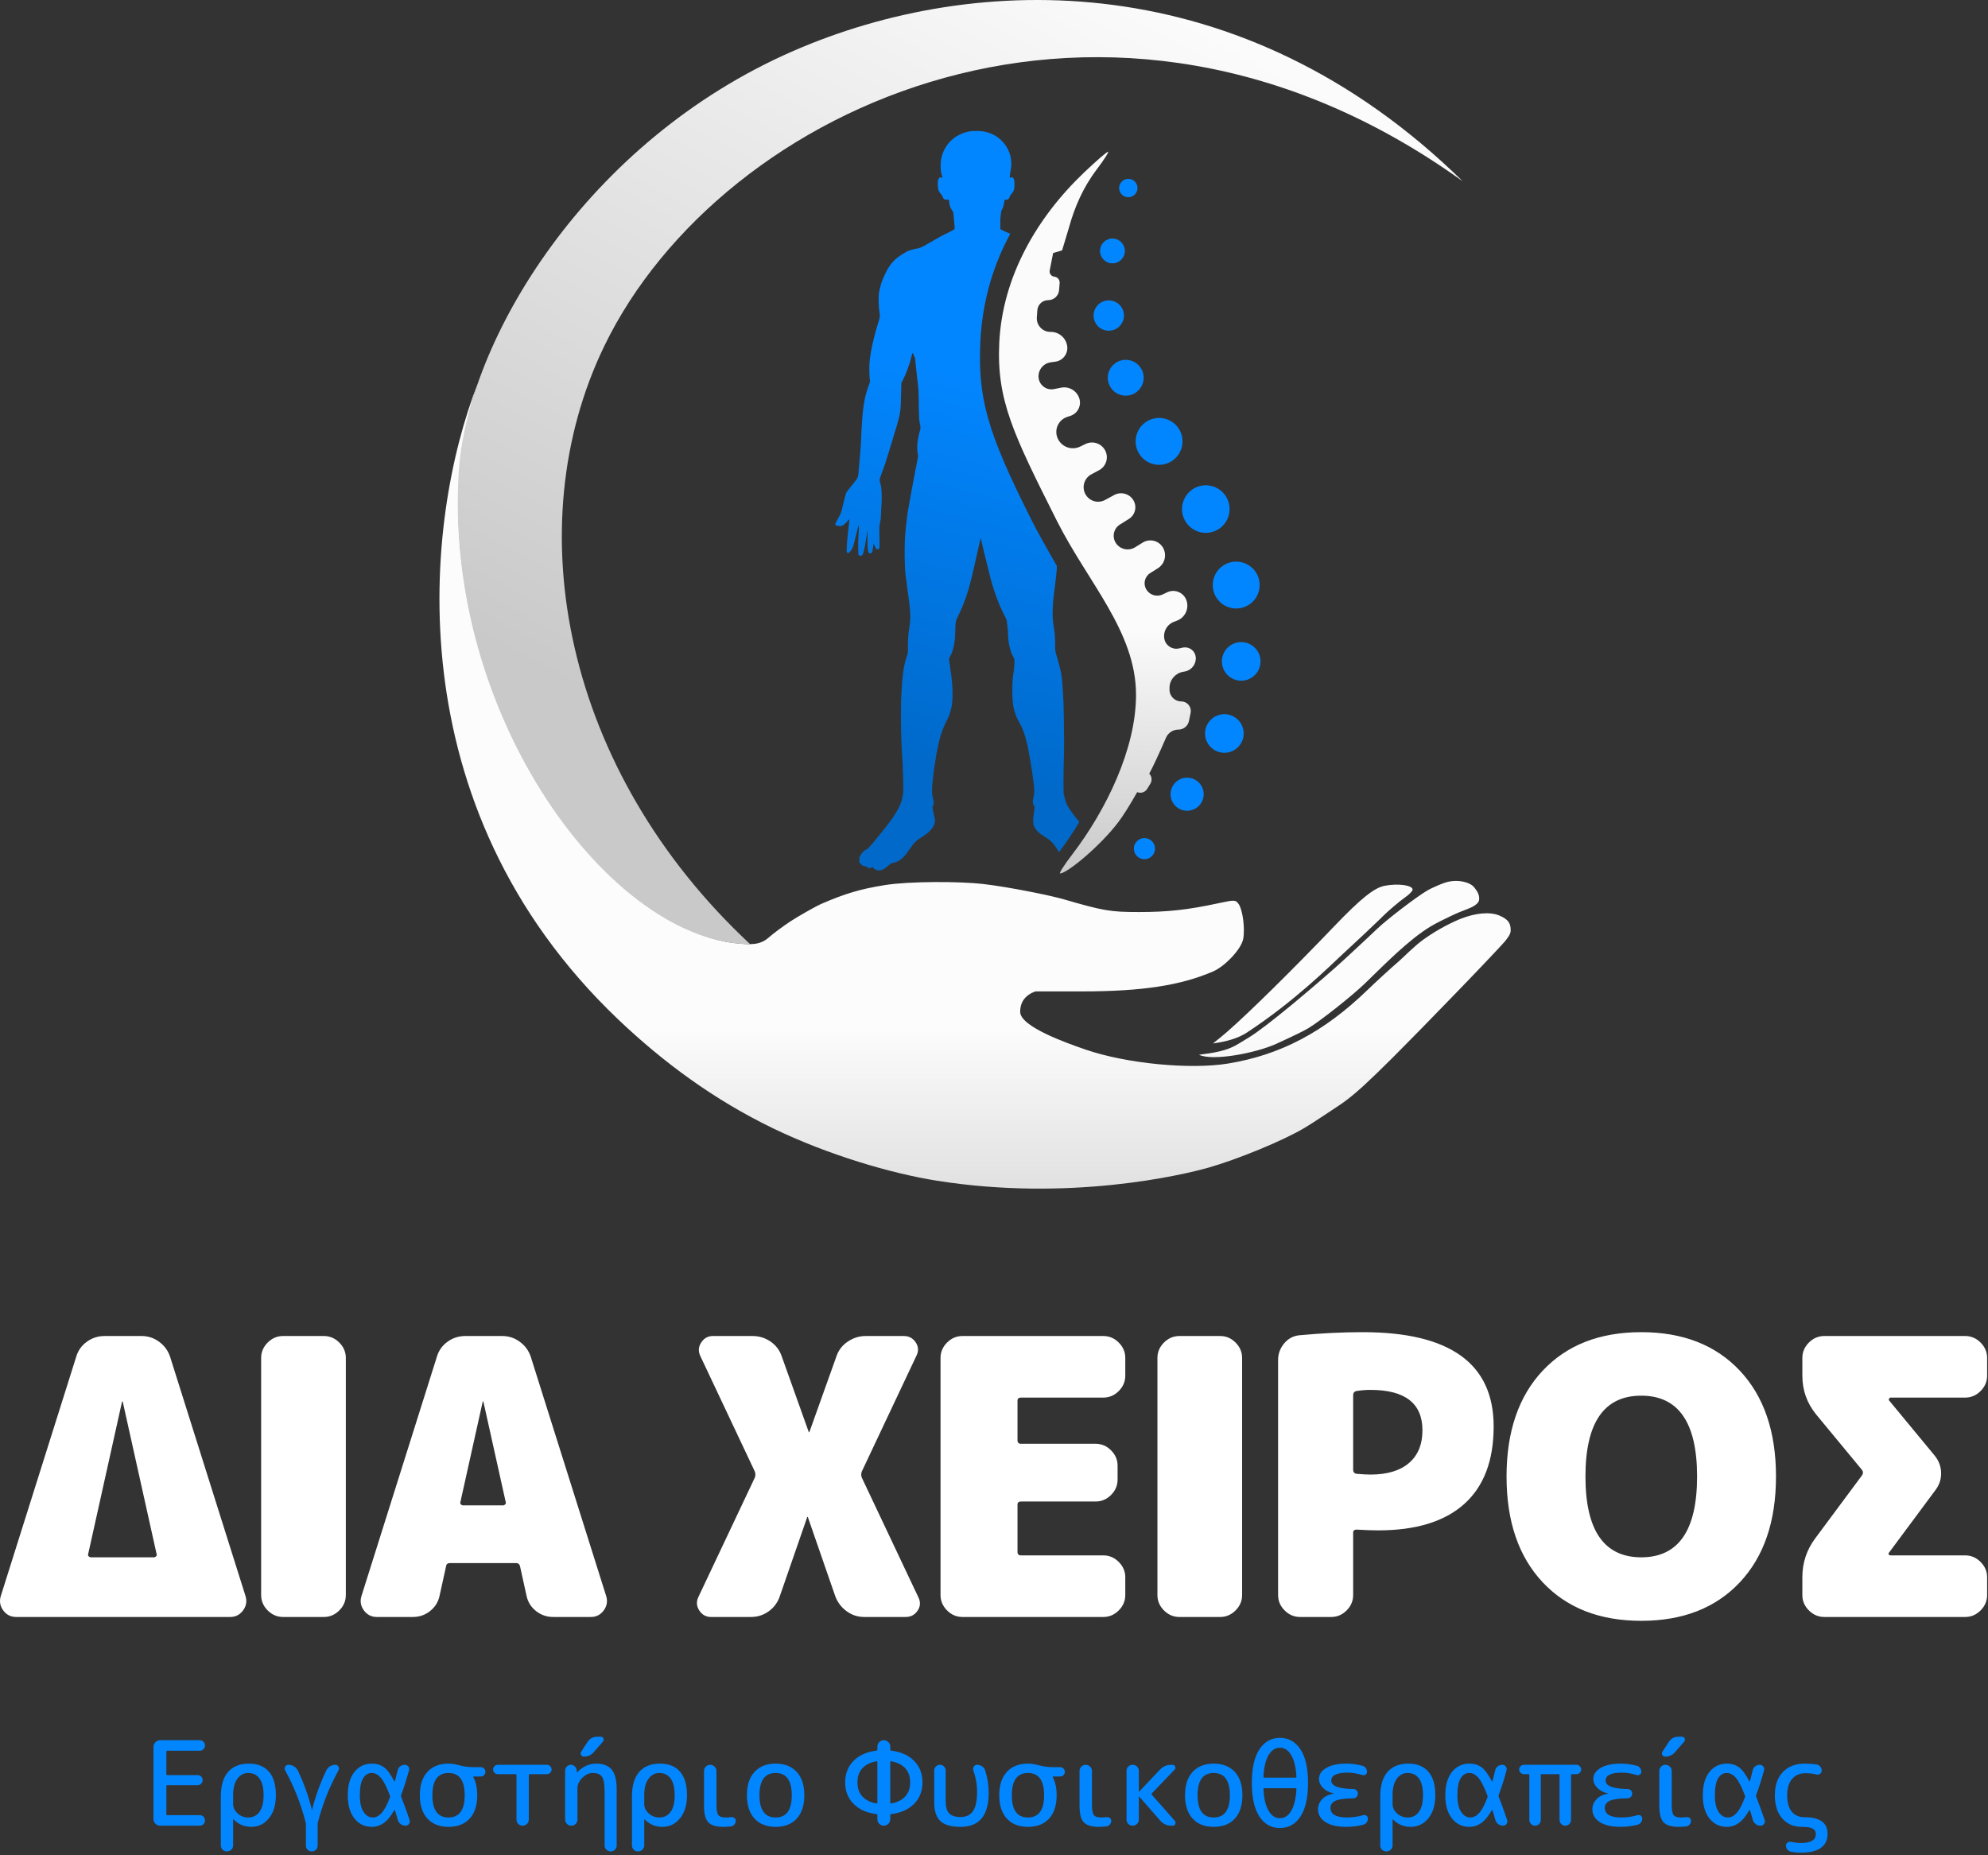
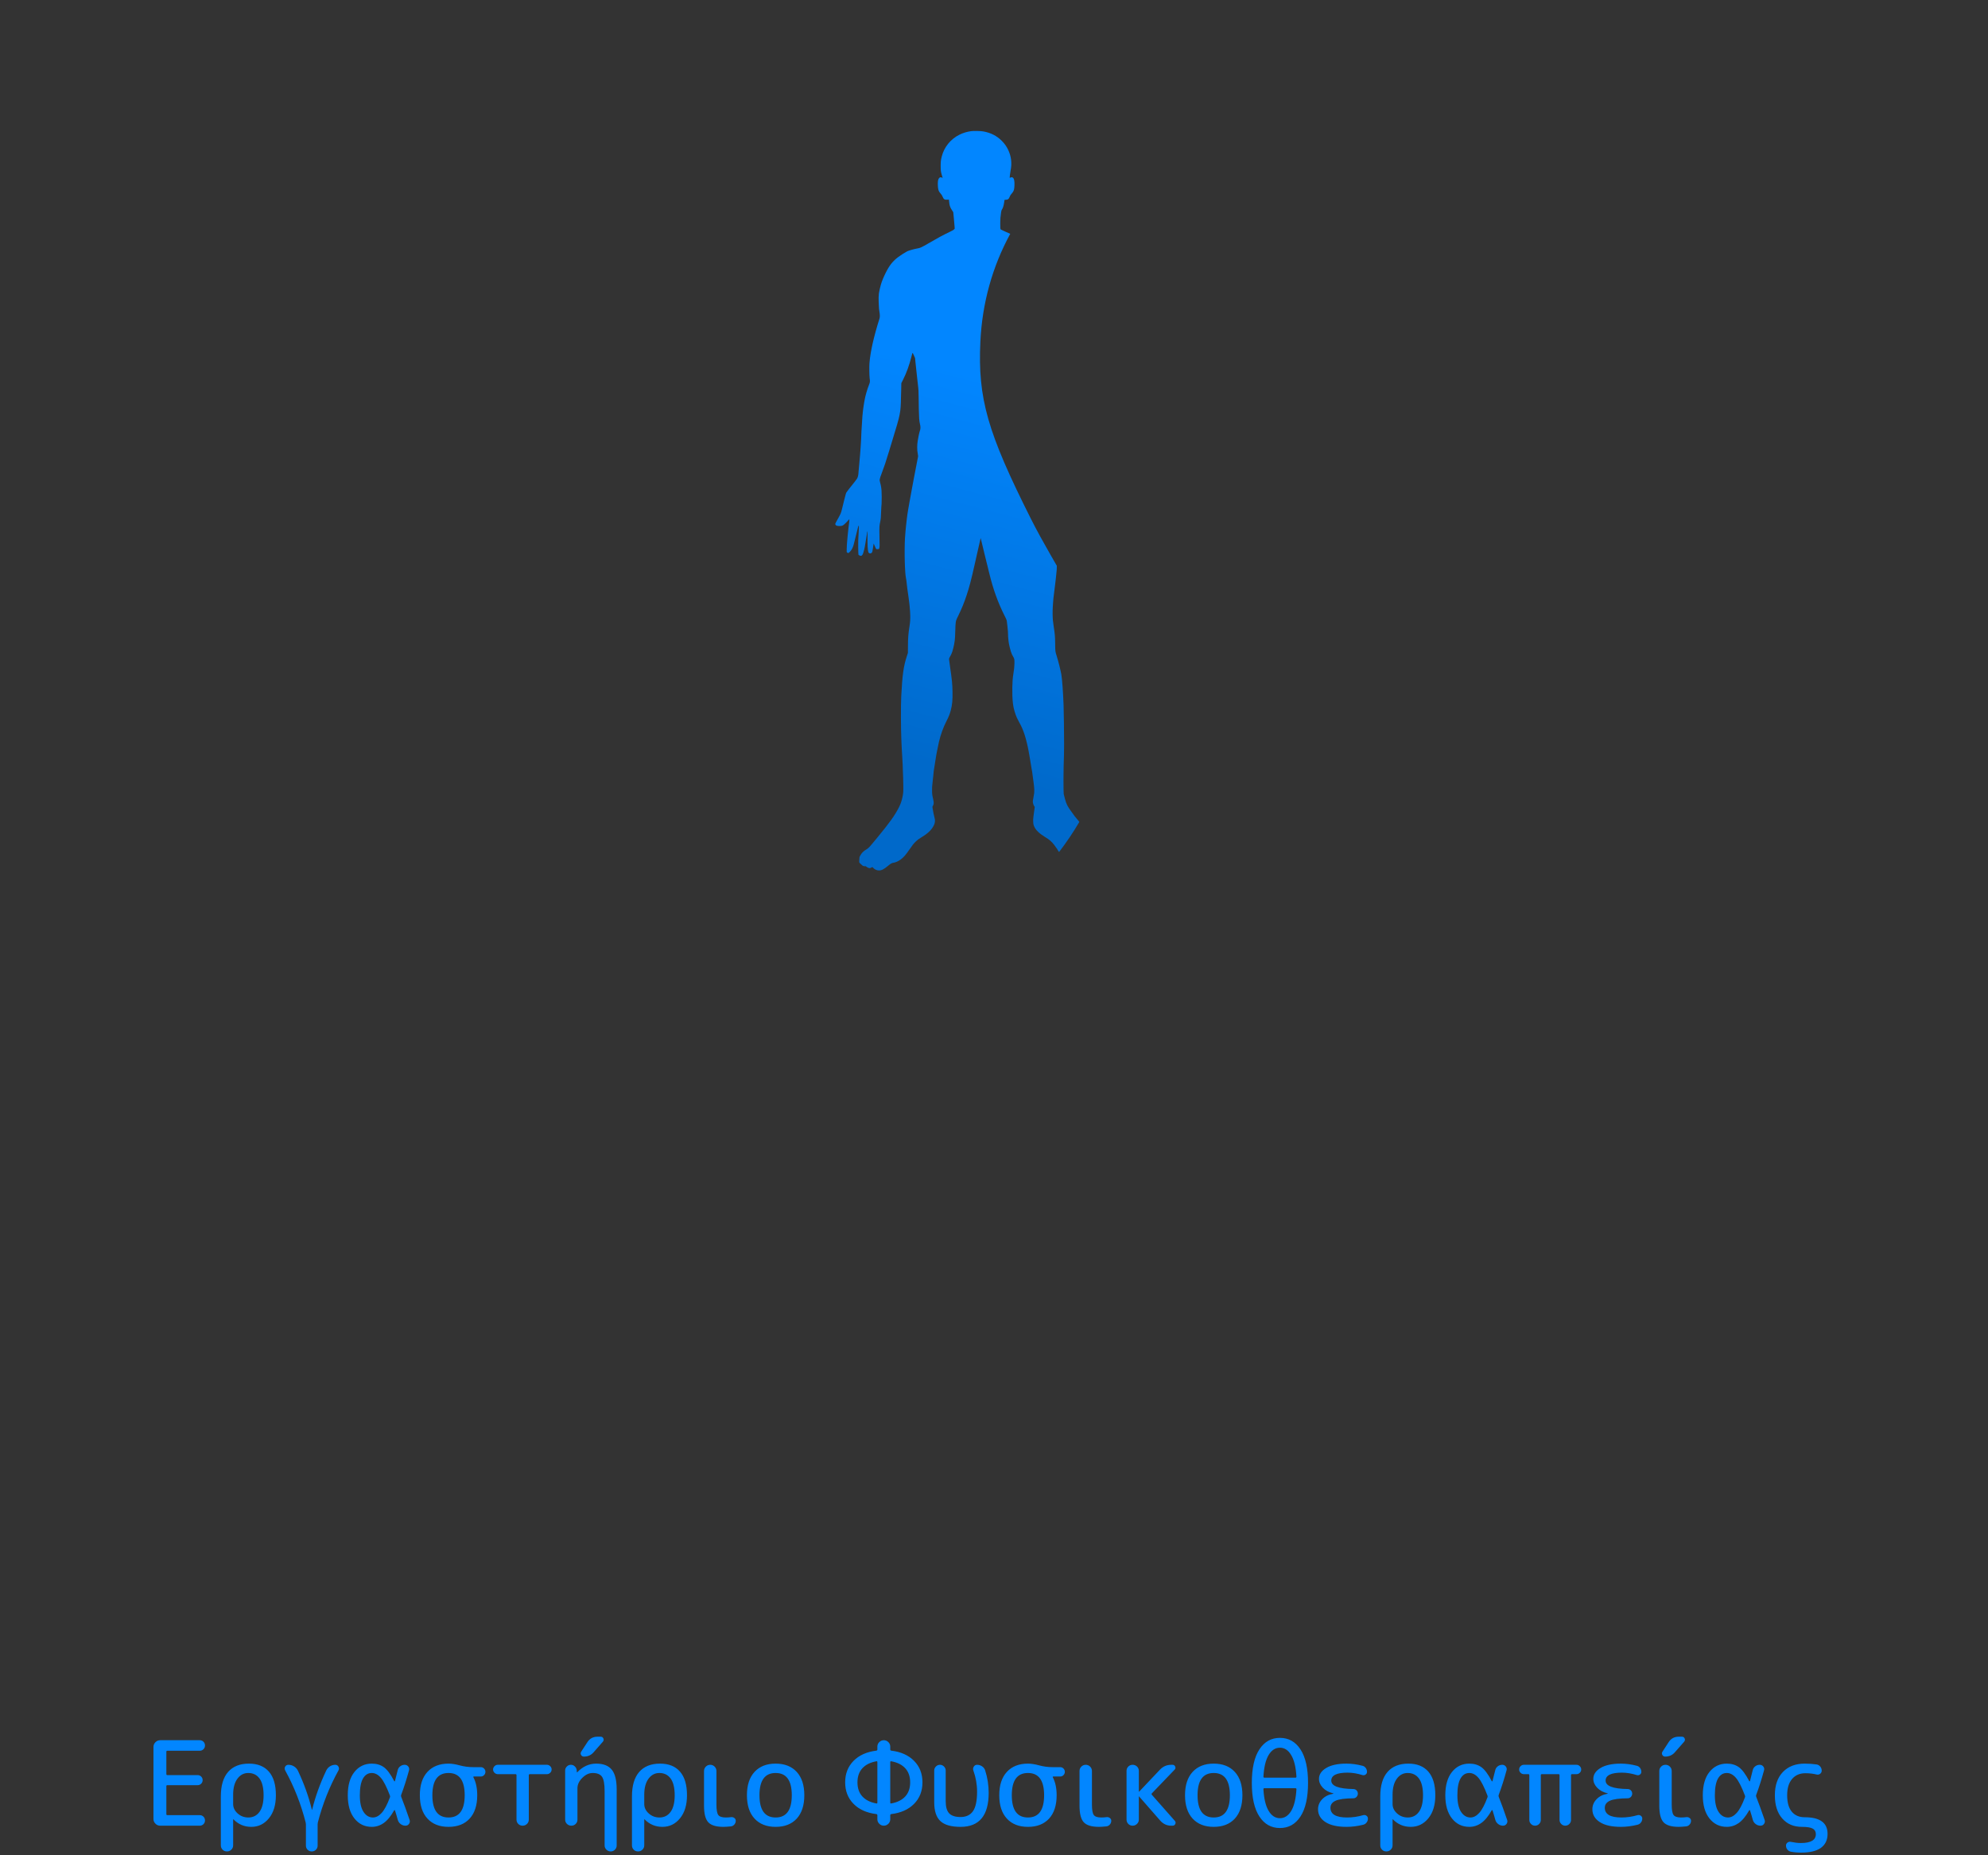
<svg xmlns="http://www.w3.org/2000/svg" width="285px" height="266px" viewBox="0 0 285 266" version="1.1">
  <rect x="0" y="0" width="285" height="266" fill="#333333" stroke="none" />
  <title>logo-vertical</title>
  <defs>
    <linearGradient x1="50.923%" y1="32.608%" x2="46.35%" y2="86.13%" id="linearGradient-1">
      <stop stop-color="#0286FF" offset="0%" />
      <stop stop-color="#0069CA" offset="100%" />
    </linearGradient>
    <linearGradient x1="50.168%" y1="66.11%" x2="50%" y2="100%" id="linearGradient-2">
      <stop stop-color="#FBFBFB" offset="0%" />
      <stop stop-color="#C9C9C9" offset="100%" />
    </linearGradient>
    <linearGradient x1="50%" y1="79.015%" x2="50%" y2="100%" id="linearGradient-3">
      <stop stop-color="#FCFCFC" offset="0%" />
      <stop stop-color="#DFDFDF" offset="100%" />
    </linearGradient>
    <linearGradient x1="89.578%" y1="17.876%" x2="50%" y2="94.143%" id="linearGradient-4">
      <stop stop-color="#FBFBFB" offset="0%" />
      <stop stop-color="#C9C9C9" offset="100%" />
    </linearGradient>
  </defs>
  <g id="New-site" stroke="none" stroke-width="1" fill="none" fill-rule="evenodd">
    <g id="Desktop-menu" transform="translate(-578, -32)">
      <g id="logo-vertical" transform="translate(578, 32)">
        <g id="Group-2" transform="translate(63, 0)">
          <path d="M76.225,18.803 C76.591,18.751 77.548,18.771 77.938,18.838 C79.023,19.026 79.889,19.464 80.617,20.193 C81.017,20.593 81.292,20.983 81.538,21.497 C81.976,22.413 82.093,23.433 81.878,24.455 C81.822,24.719 81.733,25.49 81.755,25.512 C81.759,25.516 81.8,25.496 81.845,25.468 C81.957,25.399 82.114,25.4 82.202,25.469 C82.386,25.615 82.453,25.929 82.433,26.555 C82.413,27.181 82.344,27.403 82.069,27.717 C81.875,27.938 81.835,28 81.744,28.222 C81.606,28.555 81.525,28.619 81.209,28.641 L81.209,28.641 L81.009,28.655 L80.952,29.041 C80.88,29.531 80.77,29.864 80.595,30.117 C80.549,30.184 80.466,30.717 80.42,31.243 C80.394,31.541 80.388,32.478 80.41,32.717 C80.418,32.803 80.439,32.872 80.466,32.9 C80.491,32.924 80.741,33.043 81.021,33.165 C81.347,33.306 81.595,33.415 81.829,33.524 C79.271,38.216 77.809,43.443 77.547,48.973 C77.162,57.119 78.546,61.968 84.806,74.411 C85.635,76.059 86.553,77.71 87.498,79.364 L88.068,80.356 C88.214,80.609 88.36,80.863 88.507,81.117 C88.504,81.38 88.5,81.574 88.495,81.646 C88.469,82.02 88.434,82.37 88.414,82.473 C88.41,82.495 88.399,82.592 88.391,82.687 L88.384,82.758 C88.372,82.87 88.353,83.043 88.336,83.186 C88.315,83.364 88.293,83.556 88.287,83.611 C88.282,83.666 88.271,83.761 88.262,83.823 C88.254,83.885 88.243,83.968 88.238,84.008 C88.225,84.128 88.148,84.755 88.14,84.811 C88.136,84.839 88.126,84.922 88.116,84.998 C88.107,85.074 88.094,85.174 88.087,85.223 C88.042,85.533 87.984,86.113 87.964,86.473 C87.956,86.604 87.939,86.856 87.926,87.035 C87.891,87.528 87.898,88.463 87.941,88.914 C87.962,89.133 88.011,89.519 88.052,89.773 C88.227,90.886 88.254,91.2 88.269,92.347 C88.283,93.424 88.275,93.36 88.502,94.098 C88.737,94.862 89.039,96.066 89.148,96.672 C89.266,97.326 89.406,99.229 89.475,101.125 C89.509,102.065 89.549,105.089 89.548,106.625 L89.547,106.846 C89.545,107.845 89.532,108.415 89.483,109.899 C89.471,110.26 89.464,110.877 89.462,111.517 L89.462,112.157 C89.465,112.997 89.475,113.741 89.493,113.838 C89.51,113.935 89.593,114.257 89.675,114.552 C89.89,115.321 90.045,115.627 90.599,116.376 C90.716,116.534 90.941,116.845 91.096,117.064 C91.204,117.217 91.542,117.569 91.734,117.846 C90.878,119.309 89.91,120.743 88.837,122.152 C88.705,122.043 88.62,121.832 88.564,121.748 C88.394,121.496 88.248,121.289 88.11,121.113 C87.735,120.632 87.42,120.375 86.85,120.027 C86,119.507 85.51,119.041 85.278,118.531 C85.16,118.271 85.132,118.141 85.118,117.776 C85.109,117.542 85.106,117.462 85.155,117.07 L85.202,116.71 C85.222,116.565 85.245,116.394 85.273,116.188 L85.273,116.188 L85.342,115.686 L85.273,115.595 C85.185,115.479 85.093,115.207 85.071,115 C85.058,114.867 85.071,114.758 85.145,114.396 C85.194,114.153 85.247,113.839 85.262,113.697 C85.285,113.469 85.276,112.957 85.246,112.816 C85.24,112.787 85.229,112.683 85.222,112.583 C85.215,112.483 85.204,112.388 85.198,112.37 C85.192,112.352 85.181,112.267 85.173,112.184 C85.166,112.101 85.154,112.015 85.148,111.997 C85.142,111.979 85.131,111.897 85.123,111.814 C85.106,111.65 85.096,111.574 85.074,111.43 C85.066,111.379 85.053,111.289 85.046,111.229 C85.039,111.17 85.028,111.097 85.022,111.067 C85.016,111.038 85.004,110.947 84.995,110.864 C84.977,110.699 84.974,110.678 84.952,110.552 C84.943,110.504 84.93,110.435 84.924,110.401 C84.917,110.365 84.901,110.277 84.887,110.201 C84.873,110.124 84.856,110.019 84.848,109.962 C84.84,109.908 84.828,109.833 84.822,109.8 C84.815,109.766 84.804,109.701 84.797,109.65 C84.789,109.6 84.778,109.534 84.772,109.5 C84.765,109.466 84.754,109.4 84.747,109.35 C84.74,109.3 84.729,109.234 84.722,109.2 L84.722,109.2 L84.697,109.05 C84.69,109 84.679,108.934 84.672,108.9 L84.672,108.9 L84.655,108.804 L84.655,108.804 L84.647,108.75 C84.64,108.7 84.629,108.634 84.622,108.599 C84.616,108.565 84.594,108.436 84.573,108.312 L84.561,108.238 C84.545,108.141 84.529,108.053 84.522,108.025 C84.515,107.991 84.486,107.835 84.459,107.678 C84.345,107.016 84.096,105.99 83.907,105.401 C83.672,104.67 83.462,104.183 83.104,103.541 C82.989,103.334 82.841,103.046 82.779,102.906 C82.538,102.36 82.32,101.622 82.252,101.125 C82.244,101.063 82.233,100.984 82.228,100.95 C82.223,100.915 82.211,100.825 82.203,100.748 C82.137,100.179 82.109,99.367 82.125,98.548 C82.141,97.724 82.183,97.198 82.278,96.61 C82.388,95.929 82.42,95.617 82.431,95.124 C82.442,94.555 82.419,94.427 82.26,94.174 C82.129,93.966 82.019,93.724 81.921,93.424 C81.841,93.178 81.681,92.539 81.655,92.359 C81.641,92.264 81.633,92.216 81.606,92.074 C81.599,92.04 81.587,91.955 81.58,91.886 C81.545,91.57 81.529,91.407 81.522,91.268 L81.518,91.132 L81.518,91.132 L81.518,91.062 C81.518,90.924 81.506,90.659 81.492,90.473 C81.467,90.15 81.458,90.057 81.43,89.835 C81.423,89.781 81.413,89.696 81.408,89.648 C81.403,89.601 81.392,89.51 81.383,89.448 C81.375,89.386 81.362,89.278 81.356,89.209 C81.327,88.919 81.305,88.854 81.055,88.361 C80.085,86.447 79.388,84.523 78.82,82.187 C78.723,81.788 78.415,80.535 78.136,79.407 C77.857,78.278 77.622,77.304 77.614,77.243 C77.605,77.184 77.596,77.132 77.593,77.129 C77.591,77.127 77.495,77.538 77.381,78.042 C77.267,78.547 77.146,79.078 77.113,79.222 C77.027,79.591 76.989,79.763 76.704,81.034 C76.221,83.187 75.952,84.213 75.569,85.361 C75.212,86.433 74.882,87.241 74.391,88.249 C74.042,88.966 74.032,88.997 73.996,89.447 C73.987,89.55 73.977,89.675 73.973,89.723 C73.969,89.772 73.959,90.064 73.951,90.373 C73.93,91.121 73.903,91.621 73.873,91.812 C73.867,91.852 73.855,91.931 73.847,91.986 C73.84,92.04 73.828,92.114 73.821,92.149 C73.815,92.183 73.798,92.286 73.784,92.374 C73.747,92.607 73.62,93.121 73.532,93.398 C73.436,93.695 73.315,93.961 73.167,94.2 C73.064,94.367 73.052,94.4 73.056,94.524 C73.059,94.6 73.128,95.117 73.21,95.674 C73.48,97.517 73.531,98.035 73.552,99.162 C73.576,100.367 73.512,101.049 73.301,101.851 C73.161,102.382 73,102.787 72.688,103.387 C72.229,104.272 71.852,105.316 71.6,106.399 C71.543,106.647 71.331,107.675 71.304,107.837 C71.297,107.88 71.286,107.94 71.279,107.975 C71.271,108.013 71.265,108.045 71.26,108.073 L71.232,108.227 L71.232,108.227 L71.216,108.325 C71.191,108.485 71.102,109.03 71.081,109.152 C71.075,109.185 71.059,109.293 71.044,109.389 C71.03,109.484 71.014,109.586 71.009,109.614 C71.004,109.641 70.991,109.717 70.982,109.784 L70.971,109.852 C70.964,109.897 70.957,109.939 70.953,109.959 C70.947,109.989 70.937,110.064 70.929,110.126 C70.922,110.187 70.911,110.254 70.905,110.276 C70.877,110.377 70.833,110.754 70.805,111.138 C70.797,111.247 70.785,111.355 70.78,111.376 C70.774,111.396 70.762,111.488 70.755,111.576 C70.747,111.665 70.729,111.839 70.716,111.963 C70.71,112.012 70.704,112.065 70.699,112.115 L70.685,112.245 L70.685,112.245 L70.681,112.288 C70.676,112.342 70.663,112.461 70.654,112.55 C70.623,112.831 70.622,112.854 70.621,113.314 C70.62,113.814 70.649,114.053 70.772,114.538 C70.847,114.836 70.874,115.126 70.84,115.288 C70.817,115.395 70.748,115.553 70.701,115.605 C70.666,115.644 70.667,115.678 70.717,115.993 C70.786,116.436 70.875,116.864 70.971,117.226 C71.037,117.479 71.045,117.542 71.033,117.738 C71.018,117.991 70.968,118.157 70.819,118.443 C70.52,119.018 69.94,119.556 69.061,120.075 C68.693,120.293 68.547,120.401 68.289,120.652 C67.986,120.946 67.793,121.186 67.4,121.765 C66.858,122.56 66.548,122.917 66.13,123.226 C65.759,123.499 65.365,123.67 65.004,123.714 C64.854,123.732 64.633,123.865 64.332,124.117 C63.709,124.638 63.391,124.801 62.997,124.801 C62.697,124.801 62.413,124.67 62.168,124.42 L62.168,124.42 L62.058,124.308 L61.933,124.386 C61.709,124.525 61.472,124.485 61.196,124.26 C61.108,124.188 61.076,124.175 61.014,124.189 C60.974,124.198 60.88,124.192 60.809,124.175 C60.704,124.15 60.651,124.116 60.542,124.004 C60.467,123.928 60.373,123.845 60.335,123.82 C60.297,123.796 60.242,123.738 60.215,123.695 C60.172,123.626 60.167,123.59 60.181,123.44 C60.189,123.345 60.199,123.179 60.201,123.077 C60.207,122.871 60.234,122.805 60.447,122.472 C60.603,122.227 60.842,122.005 61.139,121.828 C61.535,121.592 61.54,121.586 62.865,119.977 C64.563,117.914 65.275,116.916 65.853,115.788 C66.115,115.276 66.265,114.84 66.388,114.235 C66.502,113.67 66.511,113.516 66.494,112.385 C66.486,111.807 66.474,111.317 66.467,111.298 C66.461,111.279 66.449,111.004 66.441,110.687 C66.417,109.773 66.394,109.241 66.34,108.44 C66.33,108.296 66.315,108.029 66.299,107.739 L66.275,107.299 C66.26,107.01 66.247,106.749 66.241,106.613 L66.236,106.489 C66.229,106.315 66.221,106.115 66.216,105.999 C66.146,104.42 66.138,101.086 66.202,99.839 C66.358,96.767 66.531,95.523 67.007,94.074 L67.007,94.074 L67.158,93.612 L67.164,92.65 C67.171,91.457 67.214,90.885 67.376,89.873 C67.478,89.23 67.508,88.783 67.49,88.168 C67.481,87.883 67.469,87.635 67.464,87.617 C67.458,87.599 67.447,87.479 67.44,87.348 C67.433,87.217 67.416,87.016 67.403,86.898 C67.39,86.781 67.373,86.617 67.365,86.535 C67.357,86.452 67.346,86.357 67.339,86.323 C67.332,86.289 67.322,86.208 67.315,86.143 C67.309,86.079 67.292,85.954 67.28,85.868 C67.267,85.782 67.249,85.647 67.24,85.569 C67.232,85.491 67.221,85.407 67.215,85.381 C67.21,85.355 67.199,85.28 67.189,85.211 C67.17,85.063 67.151,84.934 67.137,84.851 C67.124,84.769 67.1,84.601 67.089,84.511 C67.084,84.469 67.068,84.344 67.054,84.235 C67.028,84.03 67.01,83.874 66.989,83.673 C66.964,83.432 66.95,83.307 66.94,83.247 C66.935,83.213 66.907,83.049 66.88,82.885 C66.828,82.575 66.806,82.407 66.789,82.173 C66.777,82.013 66.732,81.228 66.731,81.172 C66.731,81.152 66.722,80.887 66.711,80.584 C66.674,79.572 66.688,77.877 66.74,77.122 C66.78,76.551 66.789,76.428 66.814,76.16 C66.82,76.091 66.833,75.96 66.841,75.872 C66.85,75.784 66.86,75.676 66.865,75.635 C66.87,75.593 66.88,75.481 66.889,75.384 C66.904,75.226 66.962,74.712 66.99,74.498 C66.996,74.449 67.008,74.348 67.016,74.272 C67.024,74.196 67.034,74.117 67.04,74.097 L67.044,74.072 C67.05,74.037 67.057,73.979 67.063,73.922 C67.071,73.846 67.088,73.722 67.101,73.645 L67.101,73.645 L67.131,73.466 C67.147,73.374 67.154,73.328 67.163,73.26 C67.171,73.205 67.183,73.132 67.189,73.098 C67.217,72.95 67.222,72.923 67.236,72.831 C67.244,72.777 67.263,72.667 67.278,72.583 C67.294,72.5 67.309,72.411 67.314,72.383 C67.325,72.322 67.372,72.052 67.384,71.983 C67.389,71.956 67.402,71.888 67.413,71.833 L67.424,71.775 C67.431,71.734 67.438,71.694 67.442,71.671 C67.448,71.637 67.492,71.391 67.541,71.121 C67.589,70.852 67.634,70.605 67.641,70.571 C67.647,70.537 67.675,70.387 67.704,70.234 C67.732,70.082 67.759,69.931 67.765,69.896 C67.771,69.862 67.787,69.776 67.801,69.707 C67.815,69.638 67.831,69.547 67.838,69.507 C67.844,69.467 67.861,69.376 67.876,69.307 L67.89,69.233 C67.9,69.183 67.909,69.134 67.914,69.107 C67.92,69.067 67.937,68.976 67.951,68.907 L67.965,68.833 C67.974,68.783 67.983,68.734 67.987,68.707 C67.994,68.666 68.011,68.576 68.025,68.507 C68.04,68.438 68.057,68.347 68.064,68.307 C68.114,68.024 68.323,66.935 68.449,66.309 C68.532,65.897 68.606,65.513 68.613,65.458 C68.621,65.401 68.604,65.237 68.574,65.085 C68.507,64.73 68.485,64.478 68.49,64.08 C68.493,63.802 68.523,63.436 68.557,63.259 C68.563,63.232 68.574,63.156 68.583,63.094 C68.605,62.933 68.616,62.873 68.701,62.459 C68.77,62.124 68.818,61.937 68.93,61.57 C68.962,61.466 68.966,61.18 68.937,61.056 C68.854,60.699 68.793,60.319 68.773,60.044 C68.738,59.559 68.698,57.963 68.698,57.056 C68.698,56.184 68.675,55.802 68.583,55.082 C68.548,54.807 68.443,53.849 68.35,52.956 L68.35,52.956 L68.18,51.331 L68.025,50.981 C67.94,50.788 67.863,50.623 67.853,50.612 C67.814,50.572 67.778,50.667 67.666,51.119 C67.357,52.36 66.951,53.479 66.457,54.455 L66.457,54.455 L66.215,54.932 L66.198,55.744 C66.159,57.587 66.139,58.252 66.072,58.801 L66.051,58.963 C66.027,59.123 65.999,59.283 65.965,59.47 C65.845,60.115 65.593,60.989 64.479,64.621 C63.92,66.44 63.832,66.706 63.442,67.745 C63.066,68.745 63.061,68.772 63.181,69.212 C63.254,69.478 63.269,69.546 63.298,69.721 C63.306,69.769 63.317,69.826 63.322,69.846 C63.327,69.866 63.339,69.963 63.348,70.058 C63.357,70.153 63.371,70.279 63.377,70.333 C63.405,70.551 63.411,71.898 63.386,72.207 C63.372,72.386 63.355,72.596 63.348,72.672 C63.342,72.747 63.331,72.979 63.324,73.184 C63.292,74.179 63.271,74.43 63.182,74.834 C63.155,74.958 63.127,75.111 63.12,75.172 C63.114,75.234 63.103,75.308 63.097,75.339 C63.08,75.419 63.07,75.605 63.068,75.904 L63.068,76.187 C63.069,76.447 63.074,76.766 63.083,77.146 C63.109,78.253 63.108,78.347 63.067,78.522 L63.067,78.522 L63.023,78.71 L62.855,78.732 C62.763,78.744 62.671,78.747 62.65,78.738 C62.591,78.716 62.524,78.589 62.383,78.239 C62.313,78.063 62.252,77.923 62.248,77.927 C62.237,77.939 62.204,78.141 62.176,78.384 C62.167,78.453 62.155,78.538 62.149,78.572 C62.142,78.606 62.132,78.657 62.127,78.684 C62.122,78.712 62.111,78.784 62.103,78.846 C62.063,79.137 62.025,79.226 61.906,79.299 C61.803,79.362 61.7,79.362 61.595,79.297 C61.505,79.242 61.475,79.179 61.45,79.003 C61.447,78.981 61.444,78.958 61.44,78.936 L61.424,78.834 C61.391,78.669 61.364,78.108 61.365,77.622 L61.366,77.255 C61.366,77.2 61.366,77.147 61.366,77.096 L61.366,76.822 C61.365,76.29 61.359,76.146 61.343,76.146 C61.332,76.146 61.315,76.21 61.306,76.291 C61.281,76.515 61.267,76.629 61.254,76.71 C61.247,76.751 61.235,76.829 61.228,76.884 C61.212,77.003 61.194,77.112 61.178,77.196 C61.171,77.231 61.16,77.297 61.152,77.347 C61.145,77.397 61.134,77.463 61.127,77.497 L61.119,77.54 C61.114,77.573 61.107,77.614 61.102,77.647 L61.094,77.7 C61.089,77.735 61.083,77.769 61.08,77.789 C61.074,77.818 61.063,77.884 61.055,77.939 C60.991,78.339 60.941,78.596 60.875,78.86 C60.765,79.306 60.694,79.492 60.594,79.598 C60.525,79.672 60.48,79.698 60.424,79.698 C60.327,79.698 60.078,79.587 60.075,79.544 C60.074,79.526 60.063,79.425 60.052,79.322 C60.031,79.139 60.022,77.805 60.038,77.458 C60.043,77.362 60.057,77.098 60.069,76.872 C60.081,76.646 60.098,76.341 60.105,76.197 C60.112,76.052 60.123,75.825 60.129,75.691 C60.14,75.453 60.131,75.372 60.094,75.372 C60.056,75.372 60.015,75.522 59.731,76.696 C59.573,77.348 59.414,77.985 59.378,78.108 C59.24,78.582 59.09,78.859 58.824,79.129 C58.637,79.32 58.587,79.333 58.464,79.223 L58.464,79.223 L58.384,79.151 L58.384,78.728 C58.385,78.525 58.392,78.34 58.414,78.041 L58.433,77.794 C58.451,77.567 58.476,77.283 58.509,76.91 C58.514,76.86 58.521,76.791 58.528,76.715 L58.553,76.477 C58.565,76.36 58.577,76.256 58.583,76.208 C58.588,76.164 58.6,76.058 58.608,75.97 C58.617,75.883 58.634,75.724 58.647,75.622 L58.647,75.622 L58.667,75.46 C58.673,75.407 58.679,75.361 58.682,75.334 C58.692,75.231 58.725,74.965 58.735,74.896 C58.764,74.693 58.771,74.447 58.747,74.446 C58.734,74.446 58.721,74.459 58.721,74.473 C58.721,74.488 58.555,74.669 58.355,74.874 C57.896,75.343 57.791,75.404 57.422,75.418 C57.12,75.428 56.92,75.389 56.825,75.301 C56.756,75.237 56.742,75.196 56.749,75.084 C56.75,75.056 56.914,74.748 57.112,74.4 C57.501,73.715 57.578,73.535 57.699,73.019 C57.742,72.835 57.889,72.239 58.024,71.699 C58.219,70.915 58.285,70.689 58.345,70.593 C58.386,70.526 58.553,70.305 58.716,70.102 C59.418,69.228 59.804,68.732 59.861,68.631 C59.999,68.384 60.058,68.126 60.081,67.659 C60.093,67.429 60.139,66.926 60.179,66.571 C60.191,66.469 60.243,65.883 60.28,65.421 C60.287,65.333 60.299,65.196 60.306,65.121 C60.319,64.972 60.323,64.921 60.379,64.145 C60.393,63.945 60.411,63.661 60.428,63.36 L60.448,62.996 C60.477,62.45 60.499,61.939 60.496,61.859 C60.491,61.761 60.603,60.011 60.629,59.758 C60.637,59.688 60.648,59.565 60.655,59.482 C60.661,59.4 60.678,59.231 60.691,59.107 C60.705,58.983 60.722,58.832 60.729,58.77 C60.737,58.708 60.748,58.625 60.754,58.583 C60.761,58.542 60.772,58.463 60.779,58.408 C60.786,58.353 60.798,58.274 60.804,58.233 C60.811,58.192 60.823,58.113 60.83,58.058 C60.838,58.003 60.861,57.862 60.881,57.745 C60.902,57.628 60.928,57.473 60.941,57.401 C61.053,56.743 61.314,55.848 61.625,55.051 C61.73,54.781 61.736,54.677 61.672,54.198 C61.626,53.852 61.61,52.543 61.646,52.096 C61.677,51.707 61.689,51.587 61.702,51.507 C61.708,51.465 61.72,51.375 61.728,51.306 C61.736,51.238 61.754,51.107 61.767,51.019 C61.781,50.931 61.798,50.823 61.804,50.782 C61.808,50.762 61.813,50.727 61.82,50.687 L61.841,50.563 C61.855,50.485 61.871,50.388 61.878,50.35 C61.884,50.312 61.9,50.231 61.914,50.169 C61.927,50.107 61.943,50.018 61.951,49.969 C61.963,49.89 62.027,49.581 62.088,49.305 C62.331,48.219 62.676,46.959 63.082,45.683 C63.155,45.455 63.152,45.128 63.072,44.666 C63.026,44.393 63.003,44.167 62.997,43.894 C62.991,43.682 62.978,43.366 62.966,43.195 C62.947,42.916 62.963,42.349 62.996,42.126 C63.003,42.08 63.015,41.995 63.023,41.937 C63.058,41.694 63.193,41.109 63.286,40.797 C63.44,40.284 63.665,39.735 63.973,39.118 C64.521,38.023 64.999,37.425 65.809,36.824 C66.137,36.58 66.796,36.163 67.063,36.03 C67.275,35.925 68.002,35.716 68.408,35.644 C68.938,35.55 69.082,35.485 70.168,34.855 C71.569,34.042 72.054,33.781 73.18,33.233 C73.577,33.04 73.705,32.965 73.776,32.885 L73.776,32.885 L73.866,32.784 L73.852,32.532 C73.844,32.393 73.798,31.859 73.749,31.347 L73.749,31.347 L73.66,30.415 L73.513,30.196 C73.236,29.78 73.134,29.517 73.087,29.088 C73.072,28.946 73.053,28.781 73.047,28.723 L73.047,28.723 L73.035,28.617 L72.819,28.632 C72.415,28.661 72.289,28.581 72.13,28.198 C72.058,28.024 71.996,27.925 71.851,27.755 C71.633,27.499 71.581,27.405 71.514,27.145 C71.451,26.903 71.424,26.264 71.464,25.983 C71.531,25.514 71.752,25.318 72.045,25.468 C72.137,25.515 72.143,25.516 72.13,25.474 C72.122,25.449 72.076,25.295 72.027,25.131 C71.882,24.644 71.857,24.45 71.855,23.816 C71.853,23.212 71.881,22.951 72.006,22.454 C72.352,21.071 73.294,19.918 74.591,19.29 C75.093,19.047 75.624,18.889 76.225,18.803 Z" id="Combined-Shape" fill="url(#linearGradient-1)" />
-           <path d="M80.254,49.161 C79.869,57.315 82.227,62.169 88.489,74.624 C92.969,83.537 99.861,90.558 99.861,99.627 C99.861,107.377 95.56,116.173 90.717,122.507 C89.574,124.001 88.792,125.223 88.974,125.228 C89.962,125.249 94.804,121.234 97.376,117.802 C98.044,116.911 98.929,115.502 100.03,113.575 C100.557,113.79 101.162,113.592 101.46,113.107 L101.919,112.358 C102.2,111.899 102.133,111.307 101.756,110.923 L101.756,110.923 L101.756,110.923 C102.309,109.902 103.111,108.185 104.16,105.769 C104.466,105.065 105.16,104.61 105.928,104.61 C106.666,104.61 107.302,104.091 107.45,103.368 L107.686,102.213 C107.838,101.471 107.36,100.746 106.617,100.594 C106.527,100.575 106.434,100.566 106.342,100.566 C105.413,100.566 104.66,99.813 104.66,98.884 L104.66,98.63 C104.66,97.507 105.458,96.542 106.561,96.331 L106.88,96.27 C107.848,96.085 108.516,95.194 108.422,94.213 C108.341,93.365 107.588,92.744 106.74,92.824 C106.679,92.83 106.619,92.84 106.559,92.853 L106.005,92.973 C105.064,93.178 104.135,92.582 103.929,91.64 C103.925,91.621 103.922,91.602 103.918,91.583 C103.73,90.555 104.3,89.537 105.276,89.162 L105.745,88.982 C106.909,88.534 107.504,87.239 107.086,86.064 C106.714,85.016 105.562,84.468 104.515,84.841 C104.447,84.865 104.38,84.893 104.315,84.924 L103.697,85.222 C102.841,85.635 101.811,85.323 101.329,84.504 C100.853,83.698 101.105,82.66 101.898,82.162 L102.993,81.474 C103.997,80.844 104.318,79.529 103.717,78.507 C103.134,77.514 101.857,77.183 100.865,77.766 C100.852,77.773 100.839,77.781 100.827,77.789 L99.72,78.471 C98.793,79.043 97.58,78.777 96.977,77.869 C96.396,76.995 96.634,75.815 97.508,75.234 C97.523,75.225 97.537,75.215 97.552,75.206 L98.842,74.398 C99.757,73.825 100.038,72.621 99.471,71.702 C98.896,70.77 97.693,70.45 96.73,70.973 L95.422,71.683 C94.413,72.231 93.151,71.856 92.603,70.847 C92.601,70.845 92.6,70.842 92.599,70.839 C92.053,69.824 92.434,68.559 93.449,68.013 C93.45,68.013 93.45,68.013 93.45,68.012 L94.569,67.412 C95.584,66.867 95.972,65.607 95.438,64.586 C94.901,63.561 93.646,63.15 92.607,63.66 L91.864,64.025 C90.681,64.607 89.25,64.119 88.668,62.935 C88.653,62.904 88.639,62.872 88.625,62.841 L88.624,62.839 C88.122,61.693 88.643,60.358 89.789,59.855 C89.855,59.826 89.922,59.801 89.991,59.778 L90.452,59.626 C91.5,59.282 92.071,58.153 91.726,57.105 C91.725,57.102 91.724,57.099 91.723,57.097 C91.361,56.009 90.246,55.36 89.121,55.583 L88.092,55.786 C87.09,55.984 86.117,55.332 85.919,54.33 C85.911,54.286 85.904,54.242 85.898,54.198 C85.763,53.103 86.531,52.102 87.624,51.949 L88.31,51.853 C89.391,51.701 90.144,50.703 89.993,49.622 C89.991,49.608 89.988,49.593 89.986,49.578 C89.799,48.429 88.806,47.584 87.641,47.584 L87.577,47.584 C86.505,47.584 85.636,46.715 85.636,45.643 C85.636,45.597 85.637,45.551 85.641,45.505 L85.713,44.484 C85.771,43.668 86.45,43.035 87.268,43.035 C88.088,43.035 88.769,42.405 88.832,41.588 L88.91,40.573 C88.946,40.115 88.608,39.713 88.151,39.668 C87.738,39.627 87.436,39.258 87.477,38.845 C87.479,38.821 87.482,38.798 87.487,38.775 L87.975,36.275 L87.975,36.275 L89.262,35.897 C89.873,33.884 90.199,32.803 90.24,32.653 C91.043,29.72 92.266,26.893 94.18,24.362 C95.268,22.923 96.011,21.76 95.843,21.76 C95.675,21.76 94.16,23.071 92.45,24.697 C85.586,31.221 80.699,39.75 80.254,49.161 Z" id="Fill-3-Copy" fill="url(#linearGradient-2)" />
-           <path d="M105.302,120.357 C106.135,120.435 106.745,121.174 106.671,122.005 C106.592,122.838 105.852,123.452 105.022,123.375 C104.188,123.299 103.574,122.559 103.653,121.726 C103.728,120.892 104.467,120.281 105.302,120.357 Z M110.798,111.199 C112.101,111.318 113.06,112.476 112.94,113.779 C112.819,115.085 111.663,116.041 110.36,115.921 C109.054,115.8 108.095,114.642 108.215,113.339 C108.339,112.035 109.492,111.077 110.798,111.199 Z M115.395,101.664 C116.917,101.807 118.036,103.152 117.895,104.678 C117.753,106.196 116.403,107.317 114.882,107.174 C113.36,107.032 112.241,105.686 112.381,104.163 C112.524,102.642 113.872,101.524 115.395,101.664 Z M116.898,91.159 C118.419,91.302 119.539,92.647 119.398,94.173 C119.256,95.691 117.906,96.812 116.385,96.669 C114.863,96.526 113.744,95.181 113.884,93.658 C114.027,92.137 115.375,91.019 116.898,91.159 Z M115.284,79.728 C117.129,79.9 118.488,81.537 118.318,83.387 C118.146,85.233 116.509,86.592 114.659,86.421 C112.813,86.249 111.454,84.612 111.625,82.762 C111.797,80.917 113.433,79.558 115.284,79.728 Z M109.998,69.205 C111.871,69.379 113.249,71.04 113.074,72.916 C112.901,74.789 111.242,76.168 109.366,75.994 C107.49,75.819 106.111,74.16 106.286,72.285 C106.46,70.409 108.122,69.031 109.998,69.205 Z M102.473,60.169 C104.321,60.342 105.677,61.978 105.507,63.828 C105.335,65.673 103.698,67.032 101.848,66.862 C100.002,66.69 98.643,65.053 98.817,63.204 C98.986,61.358 100.622,59.998 102.473,60.169 Z M96.843,52.285 C98.257,52.417 99.297,53.667 99.165,55.081 C99.032,56.494 97.783,57.534 96.369,57.402 C94.955,57.27 93.917,56.017 94.047,54.606 C94.179,53.193 95.429,52.153 96.843,52.285 Z M93.607,44.005 C94.801,44.117 95.682,45.176 95.57,46.37 C95.459,47.569 94.402,48.446 93.204,48.336 C92.01,48.224 91.128,47.165 91.241,45.971 C91.351,44.773 92.412,43.896 93.607,44.005 Z M93.288,35.125 C94.266,35.216 94.989,36.083 94.895,37.061 C94.804,38.039 93.938,38.759 92.959,38.668 C91.981,38.577 91.261,37.711 91.352,36.732 C91.443,35.754 92.309,35.034 93.288,35.125 Z M94.727,26.4 C95.449,26.467 95.984,27.111 95.915,27.837 C95.849,28.559 95.204,29.094 94.482,29.027 C93.757,28.959 93.225,28.315 93.292,27.593 C93.36,26.868 94,26.335 94.727,26.4 Z" id="Combined-Shape" fill="#0286FF" transform="translate(105.32, 74.888) rotate(5) translate(-105.32, -74.888) " />
          <g id="Group">
-             <path d="M5.473,55.035 C0.4,69.866 1.641,91.443 14.739,112.815 C28.091,134.6 42.106,135.19 42.754,135.258 C44.475,135.438 45.941,135.544 47.184,134.434 C47.821,133.865 49.224,132.822 50.339,132.087 C51.454,131.352 54.068,129.887 54.642,129.638 C58.162,128.106 60.315,127.468 63.884,126.896 C67.39,126.335 74.663,126.36 77.939,126.742 C81.679,127.178 87.61,128.388 89.476,128.931 C95.213,130.598 96.195,130.764 100.281,130.764 C104.416,130.764 107.26,130.45 111.658,129.506 C114.017,129 114.13,129.004 114.571,129.617 C115.153,130.425 115.506,133.123 115.226,134.621 C114.957,136.06 112.646,138.54 110.862,139.304 C106.192,141.304 100.663,142.142 92.153,142.142 L92.153,142.142 L85.429,142.142 C83.979,142.677 83.254,143.655 83.254,145.076 C83.254,147.207 89.954,149.565 92.663,150.495 C98.464,152.486 107.563,153.377 113.029,152.49 C120.518,151.274 126.8,147.971 132.98,141.999 C134.287,140.736 136.383,138.817 137.681,137.696 C138.181,137.264 139.709,135.683 141.083,134.692 C143.212,133.157 145.44,132.102 146.525,131.686 C148.442,130.951 150.494,130.669 151.933,131.258 C153.372,131.848 153.583,132.524 153.569,133.441 C153.56,134.015 153.078,134.493 152.899,134.78 C152.724,135.06 149.589,138.381 145.951,142.142 C142.084,146.139 139.215,149.073 137.021,151.271 L136.591,151.701 C133.291,154.993 131.593,156.531 130.25,157.567 L130.08,157.697 C129.884,157.845 129.695,157.984 129.508,158.116 L129.349,158.229 C129.137,158.377 128.926,158.519 128.712,158.661 L128.55,158.768 C127.817,159.249 125.372,160.902 124.034,161.702 C120.931,163.557 114.367,166.242 110.224,167.417 C106.505,168.472 90.301,172.303 71.305,169.284 C64.681,168.232 55.708,165.576 47.846,161.786 C39.363,157.695 32.032,152.269 25.6,146.138 C-6.549,115.491 -2.155,74.518 5.473,55.035 Z M144.039,126.592 C145.888,125.935 147.752,126.513 148.291,127.169 C148.566,127.503 149.025,128.032 149.058,128.756 C149.07,129.02 149.027,129.24 148.848,129.446 C148.802,129.498 148.754,129.548 148.703,129.595 C148.017,130.236 146.9,130.41 145.059,131.305 C144.332,131.658 143.036,132.269 142.177,132.779 C138.96,134.689 135.349,138.427 132.693,140.987 C130.813,142.798 126.391,146.301 124.598,147.401 C123.979,147.78 122.239,148.628 119.945,149.669 C117.108,150.956 110.893,152.191 108.886,151.225 C113.392,150.689 113.872,150.031 115.976,148.785 C117.223,148.046 119.54,146.237 121.933,144.27 L122.652,143.676 C125.531,141.288 128.377,138.802 129.474,137.792 C129.7,137.584 129.926,137.375 130.152,137.166 L130.603,136.75 C132.32,135.162 133.91,133.675 134.414,133.185 C135.768,131.868 140.278,128.425 141.681,127.639 C142.239,127.326 143.306,126.852 144.039,126.592 Z M135.529,126.994 C137.442,126.631 139.513,126.918 139.513,127.545 C139.513,127.755 138.988,128.288 138.35,128.725 C137.713,129.161 135.926,130.669 135.243,131.37 C135.221,131.392 135.198,131.415 135.173,131.441 L134.998,131.615 C134.045,132.555 131.566,134.887 129.139,137.122 C127.721,138.429 122.596,143.562 115.751,148.045 C114.572,148.817 112.952,149.335 110.893,149.6 L110.893,149.6 L111.913,148.786 C114.23,146.938 120.003,141.343 126.065,135.095 L126.78,134.357 C127.256,133.864 127.734,133.367 128.212,132.868 C132.085,128.82 134,127.283 135.529,126.994 Z" id="Combined-Shape" fill="url(#linearGradient-3)" />
-             <path d="M146.7,25.997 C95.959,-10.519 40.377,15.078 23.653,49.569 C11.057,75.546 17.898,110.534 44.542,135.372 C24.742,135.372 0.485,102.695 2.778,67.513 C3.997,48.802 21.008,20.247 50.751,7.296 C76.932,-4.103 115.026,-5.072 146.7,25.997 Z" id="Path-2" fill="url(#linearGradient-4)" />
-           </g>
+             </g>
        </g>
        <path d="M28.631,261.759 C28.844,261.759 29.023,261.686 29.169,261.541 C29.314,261.395 29.387,261.216 29.387,261.004 C29.387,260.791 29.314,260.612 29.169,260.466 C29.023,260.321 28.844,260.248 28.631,260.248 L28.631,260.248 L23.998,260.248 C23.897,260.248 23.847,260.198 23.847,260.097 L23.847,260.097 L23.847,256.085 C23.847,255.995 23.897,255.95 23.998,255.95 L23.998,255.95 L28.329,255.95 C28.531,255.95 28.701,255.88 28.841,255.74 C28.981,255.601 29.051,255.43 29.051,255.228 C29.051,255.027 28.981,254.856 28.841,254.716 C28.701,254.576 28.531,254.507 28.329,254.507 L28.329,254.507 L23.998,254.507 C23.897,254.507 23.847,254.456 23.847,254.355 L23.847,254.355 L23.847,251.149 C23.847,251.059 23.897,251.015 23.998,251.015 L23.998,251.015 L28.631,251.015 C28.844,251.015 29.023,250.942 29.169,250.796 C29.314,250.651 29.387,250.472 29.387,250.259 C29.387,250.046 29.314,249.867 29.169,249.722 C29.023,249.576 28.844,249.504 28.631,249.504 L28.631,249.504 L22.957,249.504 C22.7,249.504 22.476,249.599 22.285,249.789 C22.095,249.979 22,250.203 22,250.461 L22,250.461 L22,260.802 C22,261.06 22.095,261.283 22.285,261.474 C22.476,261.664 22.7,261.759 22.957,261.759 L22.957,261.759 L28.631,261.759 Z M32.533,265.452 C32.78,265.452 32.987,265.369 33.155,265.201 C33.334,265.033 33.423,264.826 33.423,264.579 L33.423,264.579 L33.423,260.853 C33.423,260.841 33.429,260.836 33.44,260.836 C33.451,260.836 33.462,260.841 33.474,260.853 C34.179,261.569 35.029,261.927 36.025,261.927 C37.044,261.927 37.886,261.518 38.552,260.701 C39.218,259.884 39.551,258.782 39.551,257.394 C39.551,255.906 39.218,254.778 38.552,254.011 C37.886,253.245 36.932,252.861 35.69,252.861 C34.391,252.861 33.395,253.259 32.701,254.053 C32.007,254.848 31.66,256.017 31.66,257.562 L31.66,257.562 L31.66,264.579 C31.66,264.826 31.744,265.033 31.912,265.201 C32.08,265.369 32.287,265.452 32.533,265.452 Z M35.606,260.584 C35.012,260.584 34.5,260.391 34.07,260.005 C33.639,259.619 33.423,259.168 33.423,258.653 L33.423,258.653 L33.423,257.31 C33.423,256.348 33.625,255.589 34.028,255.035 C34.43,254.481 34.951,254.204 35.589,254.204 C36.283,254.204 36.823,254.47 37.209,255.002 C37.595,255.533 37.788,256.331 37.788,257.394 C37.788,258.446 37.592,259.241 37.201,259.778 C36.809,260.315 36.277,260.584 35.606,260.584 Z M44.695,265.452 C44.93,265.452 45.129,265.371 45.291,265.209 C45.454,265.047 45.535,264.848 45.535,264.613 L45.535,264.613 L45.535,261.574 C45.535,261.518 45.546,261.423 45.568,261.289 C46.251,258.648 47.236,256.163 48.523,253.835 C48.624,253.656 48.624,253.477 48.523,253.298 C48.422,253.119 48.271,253.029 48.07,253.029 C47.79,253.029 47.535,253.102 47.306,253.247 C47.076,253.393 46.9,253.589 46.777,253.835 C45.87,255.749 45.193,257.629 44.746,259.476 C44.746,259.487 44.74,259.493 44.729,259.493 C44.718,259.493 44.712,259.487 44.712,259.476 C44.264,257.618 43.598,255.754 42.714,253.885 C42.591,253.628 42.407,253.421 42.16,253.264 C41.914,253.108 41.645,253.029 41.354,253.029 C41.142,253.029 40.985,253.116 40.884,253.289 C40.784,253.463 40.784,253.645 40.884,253.835 C42.171,256.174 43.151,258.664 43.822,261.306 C43.845,261.418 43.856,261.507 43.856,261.574 L43.856,261.574 L43.856,264.613 C43.856,264.848 43.937,265.047 44.099,265.209 C44.262,265.371 44.46,265.452 44.695,265.452 Z M53.298,261.927 C53.914,261.927 54.482,261.745 55.002,261.381 C55.523,261.018 56.023,260.41 56.505,259.56 C56.527,259.537 56.549,259.526 56.572,259.526 C56.594,259.526 56.611,259.537 56.622,259.56 C56.756,259.974 56.891,260.427 57.025,260.92 C57.092,261.166 57.229,261.367 57.436,261.524 C57.643,261.681 57.876,261.759 58.133,261.759 C58.346,261.759 58.514,261.672 58.637,261.499 C58.76,261.325 58.788,261.138 58.721,260.936 C58.284,259.649 57.881,258.541 57.512,257.612 C57.478,257.523 57.478,257.433 57.512,257.344 C57.915,256.269 58.29,255.094 58.637,253.818 C58.693,253.617 58.656,253.435 58.528,253.273 C58.399,253.11 58.228,253.029 58.016,253.029 C57.769,253.029 57.551,253.105 57.361,253.256 C57.171,253.407 57.053,253.6 57.008,253.835 C56.952,254.048 56.88,254.333 56.79,254.691 C56.701,255.049 56.645,255.273 56.622,255.363 C56.611,255.385 56.594,255.399 56.572,255.405 C56.549,255.41 56.533,255.402 56.521,255.38 C55.995,254.372 55.495,253.701 55.019,253.365 C54.543,253.029 53.97,252.861 53.298,252.861 C52.28,252.861 51.451,253.259 50.813,254.053 C50.175,254.848 49.857,255.962 49.857,257.394 C49.857,258.816 50.175,259.926 50.813,260.727 C51.451,261.527 52.28,261.927 53.298,261.927 Z M53.466,260.584 C52.918,260.584 52.467,260.315 52.115,259.778 C51.762,259.241 51.586,258.446 51.586,257.394 C51.586,256.32 51.737,255.519 52.039,254.993 C52.341,254.467 52.761,254.204 53.298,254.204 C53.768,254.204 54.202,254.434 54.599,254.893 C54.997,255.352 55.43,256.202 55.9,257.444 C55.934,257.523 55.934,257.607 55.9,257.696 C55.509,258.748 55.114,259.493 54.717,259.929 C54.319,260.366 53.902,260.584 53.466,260.584 Z M64.302,261.927 C65.589,261.927 66.596,261.535 67.323,260.752 C68.051,259.957 68.415,258.838 68.415,257.394 C68.415,256.387 68.236,255.536 67.877,254.842 C67.833,254.753 67.855,254.708 67.945,254.708 L67.945,254.708 L68.918,254.708 C69.109,254.708 69.268,254.641 69.397,254.507 C69.526,254.372 69.59,254.216 69.59,254.036 C69.59,253.857 69.526,253.701 69.397,253.566 C69.268,253.432 69.109,253.365 68.918,253.365 L68.918,253.365 L67.827,253.365 C67.167,253.365 66.529,253.281 65.913,253.113 C65.298,252.945 64.76,252.861 64.302,252.861 C63.014,252.861 62.007,253.256 61.28,254.045 C60.552,254.834 60.188,255.95 60.188,257.394 C60.188,258.838 60.552,259.954 61.28,260.743 C62.007,261.532 63.014,261.927 64.302,261.927 Z M64.302,260.584 C62.757,260.584 61.985,259.521 61.985,257.394 C61.985,255.268 62.757,254.204 64.302,254.204 C65.846,254.204 66.618,255.268 66.618,257.394 C66.618,259.521 65.846,260.584 64.302,260.584 Z M74.919,261.759 C75.165,261.759 75.375,261.675 75.549,261.507 C75.722,261.339 75.809,261.132 75.809,260.886 L75.809,260.886 L75.809,254.523 C75.809,254.423 75.859,254.372 75.96,254.372 L75.96,254.372 L78.411,254.372 C78.59,254.372 78.747,254.305 78.881,254.171 C79.015,254.036 79.082,253.88 79.082,253.701 C79.082,253.522 79.015,253.365 78.881,253.231 C78.747,253.096 78.59,253.029 78.411,253.029 L78.411,253.029 L71.36,253.029 C71.181,253.029 71.024,253.096 70.89,253.231 C70.755,253.365 70.688,253.522 70.688,253.701 C70.688,253.88 70.755,254.036 70.89,254.171 C71.024,254.305 71.181,254.372 71.36,254.372 L71.36,254.372 L73.895,254.372 C73.996,254.372 74.046,254.423 74.046,254.523 L74.046,254.523 L74.046,260.886 C74.046,261.132 74.13,261.339 74.298,261.507 C74.466,261.675 74.673,261.759 74.919,261.759 Z M83.706,251.854 C84.277,251.854 84.742,251.647 85.1,251.233 L85.1,251.233 L86.426,249.722 C86.549,249.576 86.574,249.42 86.502,249.252 C86.429,249.084 86.297,249 86.107,249 L86.107,249 L85.671,249 C85.021,249 84.529,249.269 84.193,249.806 L84.193,249.806 L83.32,251.149 C83.22,251.306 83.214,251.462 83.303,251.619 C83.393,251.776 83.527,251.854 83.706,251.854 Z M87.551,265.452 C87.786,265.452 87.987,265.369 88.155,265.201 C88.323,265.033 88.407,264.831 88.407,264.596 L88.407,264.596 L88.407,256.555 C88.407,255.245 88.172,254.302 87.702,253.726 C87.232,253.149 86.488,252.861 85.469,252.861 C84.451,252.861 83.544,253.275 82.749,254.104 C82.738,254.115 82.727,254.12 82.716,254.12 C82.705,254.12 82.699,254.115 82.699,254.104 L82.699,254.104 L82.682,253.852 C82.671,253.628 82.584,253.435 82.422,253.273 C82.26,253.11 82.067,253.029 81.843,253.029 C81.619,253.029 81.426,253.11 81.264,253.273 C81.101,253.435 81.02,253.628 81.02,253.852 L81.02,253.852 L81.02,260.886 C81.02,261.132 81.107,261.339 81.281,261.507 C81.454,261.675 81.664,261.759 81.91,261.759 C82.156,261.759 82.363,261.675 82.531,261.507 C82.699,261.339 82.783,261.132 82.783,260.886 L82.783,260.886 L82.783,256.387 C82.783,255.861 83.015,255.366 83.48,254.901 C83.944,254.437 84.439,254.204 84.966,254.204 C85.615,254.204 86.062,254.386 86.309,254.75 C86.555,255.114 86.678,255.799 86.678,256.807 L86.678,256.807 L86.678,264.596 C86.678,264.831 86.765,265.033 86.938,265.201 C87.112,265.369 87.316,265.452 87.551,265.452 Z M91.47,265.452 C91.716,265.452 91.923,265.369 92.091,265.201 C92.27,265.033 92.36,264.826 92.36,264.579 L92.36,264.579 L92.36,260.853 C92.36,260.841 92.365,260.836 92.376,260.836 C92.388,260.836 92.399,260.841 92.41,260.853 C93.115,261.569 93.966,261.927 94.962,261.927 C95.98,261.927 96.822,261.518 97.488,260.701 C98.154,259.884 98.487,258.782 98.487,257.394 C98.487,255.906 98.154,254.778 97.488,254.011 C96.822,253.245 95.868,252.861 94.626,252.861 C93.328,252.861 92.332,253.259 91.638,254.053 C90.944,254.848 90.597,256.017 90.597,257.562 L90.597,257.562 L90.597,264.579 C90.597,264.826 90.681,265.033 90.849,265.201 C91.016,265.369 91.224,265.452 91.47,265.452 Z M94.542,260.584 C93.949,260.584 93.437,260.391 93.006,260.005 C92.575,259.619 92.36,259.168 92.36,258.653 L92.36,258.653 L92.36,257.31 C92.36,256.348 92.561,255.589 92.964,255.035 C93.367,254.481 93.887,254.204 94.525,254.204 C95.219,254.204 95.759,254.47 96.145,255.002 C96.531,255.533 96.724,256.331 96.724,257.394 C96.724,258.446 96.529,259.241 96.137,259.778 C95.745,260.315 95.214,260.584 94.542,260.584 Z M103.716,261.927 C103.951,261.927 104.303,261.905 104.773,261.86 C104.975,261.837 105.143,261.748 105.277,261.591 C105.411,261.434 105.478,261.255 105.478,261.054 C105.478,260.886 105.408,260.752 105.269,260.651 C105.129,260.55 104.969,260.511 104.79,260.534 C104.555,260.567 104.309,260.584 104.051,260.584 C103.514,260.584 103.156,260.466 102.977,260.231 C102.798,259.996 102.708,259.498 102.708,258.737 L102.708,258.737 L102.708,253.919 C102.708,253.673 102.622,253.463 102.448,253.289 C102.275,253.116 102.065,253.029 101.819,253.029 C101.572,253.029 101.362,253.116 101.189,253.289 C101.015,253.463 100.929,253.673 100.929,253.919 L100.929,253.919 L100.929,258.905 C100.929,260.047 101.133,260.836 101.542,261.272 C101.95,261.709 102.675,261.927 103.716,261.927 Z M111.194,261.927 C112.481,261.927 113.488,261.535 114.215,260.752 C114.943,259.957 115.307,258.838 115.307,257.394 C115.307,255.95 114.943,254.834 114.215,254.045 C113.488,253.256 112.481,252.861 111.194,252.861 C109.906,252.861 108.899,253.256 108.172,254.045 C107.444,254.834 107.08,255.95 107.08,257.394 C107.08,258.838 107.444,259.954 108.172,260.743 C108.899,261.532 109.906,261.927 111.194,261.927 Z M111.194,260.584 C109.649,260.584 108.877,259.521 108.877,257.394 C108.877,255.268 109.649,254.204 111.194,254.204 C112.738,254.204 113.51,255.268 113.51,257.394 C113.51,259.521 112.738,260.584 111.194,260.584 Z M126.704,261.759 C126.95,261.759 127.165,261.67 127.35,261.49 C127.535,261.311 127.627,261.093 127.627,260.836 L127.627,260.836 L127.627,260.265 C127.627,260.175 127.672,260.119 127.761,260.097 C129.149,259.929 130.243,259.439 131.043,258.628 C131.844,257.817 132.244,256.79 132.244,255.547 C132.244,254.305 131.844,253.278 131.043,252.467 C130.243,251.655 129.149,251.166 127.761,250.998 C127.672,250.975 127.627,250.919 127.627,250.83 L127.627,250.83 L127.627,250.427 C127.627,250.17 127.535,249.951 127.35,249.772 C127.165,249.593 126.95,249.504 126.704,249.504 C126.457,249.504 126.242,249.593 126.057,249.772 C125.872,249.951 125.78,250.17 125.78,250.427 L125.78,250.427 L125.78,250.83 C125.78,250.919 125.735,250.975 125.646,250.998 C124.258,251.166 123.164,251.655 122.364,252.467 C121.564,253.278 121.163,254.305 121.163,255.547 C121.163,256.79 121.564,257.817 122.364,258.628 C123.164,259.439 124.258,259.929 125.646,260.097 C125.735,260.119 125.78,260.175 125.78,260.265 L125.78,260.265 L125.78,260.836 C125.78,261.093 125.872,261.311 126.057,261.49 C126.242,261.67 126.457,261.759 126.704,261.759 Z M125.695,258.575 L125.629,258.569 C124.767,258.413 124.101,258.08 123.631,257.57 C123.161,257.061 122.926,256.387 122.926,255.547 C122.926,254.708 123.161,254.034 123.631,253.524 C124.101,253.015 124.767,252.682 125.629,252.526 C125.73,252.503 125.78,252.542 125.78,252.643 L125.78,252.643 L125.78,258.452 C125.78,258.553 125.73,258.592 125.629,258.569 L125.695,258.575 Z M127.778,258.569 C127.677,258.592 127.627,258.553 127.627,258.452 L127.627,258.452 L127.627,252.643 C127.627,252.542 127.677,252.503 127.778,252.526 C128.64,252.682 129.306,253.015 129.776,253.524 C130.246,254.034 130.481,254.708 130.481,255.547 C130.481,256.387 130.246,257.061 129.776,257.57 C129.306,258.08 128.64,258.413 127.778,258.569 Z M137.707,261.927 C140.393,261.927 141.736,260.304 141.736,257.058 C141.736,255.95 141.568,254.876 141.233,253.835 C141.154,253.589 141.006,253.393 140.788,253.247 C140.569,253.102 140.332,253.029 140.074,253.029 C139.873,253.029 139.716,253.116 139.604,253.289 C139.492,253.463 139.47,253.645 139.537,253.835 C139.895,254.831 140.074,255.844 140.074,256.874 C140.074,258.183 139.878,259.118 139.487,259.677 C139.095,260.237 138.502,260.517 137.707,260.517 C136.957,260.517 136.414,260.343 136.079,259.996 C135.743,259.649 135.575,259.062 135.575,258.234 L135.575,258.234 L135.575,253.852 C135.575,253.628 135.494,253.435 135.331,253.273 C135.169,253.11 134.976,253.029 134.752,253.029 C134.528,253.029 134.335,253.11 134.173,253.273 C134.011,253.435 133.93,253.628 133.93,253.852 L133.93,253.852 L133.93,258.401 C133.93,259.644 134.223,260.542 134.811,261.096 C135.399,261.65 136.364,261.927 137.707,261.927 Z M147.367,261.927 C148.655,261.927 149.662,261.535 150.389,260.752 C151.117,259.957 151.481,258.838 151.481,257.394 C151.481,256.387 151.301,255.536 150.943,254.842 C150.899,254.753 150.921,254.708 151.01,254.708 L151.01,254.708 L151.984,254.708 C152.174,254.708 152.334,254.641 152.463,254.507 C152.591,254.372 152.656,254.216 152.656,254.036 C152.656,253.857 152.591,253.701 152.463,253.566 C152.334,253.432 152.174,253.365 151.984,253.365 L151.984,253.365 L150.893,253.365 C150.233,253.365 149.595,253.281 148.979,253.113 C148.364,252.945 147.826,252.861 147.367,252.861 C146.08,252.861 145.073,253.256 144.346,254.045 C143.618,254.834 143.254,255.95 143.254,257.394 C143.254,258.838 143.618,259.954 144.346,260.743 C145.073,261.532 146.08,261.927 147.367,261.927 Z M147.367,260.584 C145.823,260.584 145.051,259.521 145.051,257.394 C145.051,255.268 145.823,254.204 147.367,254.204 C148.912,254.204 149.684,255.268 149.684,257.394 C149.684,259.521 148.912,260.584 147.367,260.584 Z M157.548,261.927 C157.783,261.927 158.136,261.905 158.606,261.86 C158.807,261.837 158.975,261.748 159.11,261.591 C159.244,261.434 159.311,261.255 159.311,261.054 C159.311,260.886 159.241,260.752 159.101,260.651 C158.961,260.55 158.802,260.511 158.623,260.534 C158.388,260.567 158.142,260.584 157.884,260.584 C157.347,260.584 156.989,260.466 156.81,260.231 C156.631,259.996 156.541,259.498 156.541,258.737 L156.541,258.737 L156.541,253.919 C156.541,253.673 156.454,253.463 156.281,253.289 C156.107,253.116 155.897,253.029 155.651,253.029 C155.405,253.029 155.195,253.116 155.022,253.289 C154.848,253.463 154.761,253.673 154.761,253.919 L154.761,253.919 L154.761,258.905 C154.761,260.047 154.966,260.836 155.374,261.272 C155.783,261.709 156.507,261.927 157.548,261.927 Z M168.099,261.759 C168.289,261.759 168.42,261.675 168.493,261.507 C168.566,261.339 168.541,261.188 168.418,261.054 L168.418,261.054 L165.127,257.327 C165.071,257.249 165.071,257.181 165.127,257.126 L165.127,257.126 L168.401,253.717 C168.524,253.594 168.549,253.449 168.476,253.281 C168.404,253.113 168.278,253.029 168.099,253.029 L168.099,253.029 L167.914,253.029 C167.276,253.029 166.739,253.259 166.302,253.717 L166.302,253.717 L163.314,256.874 L163.28,256.89 C163.269,256.89 163.264,256.885 163.264,256.874 L163.264,256.874 L163.264,253.902 C163.264,253.656 163.177,253.449 163.003,253.281 C162.83,253.113 162.62,253.029 162.374,253.029 C162.128,253.029 161.92,253.113 161.753,253.281 C161.585,253.449 161.501,253.656 161.501,253.902 L161.501,253.902 L161.501,260.886 C161.501,261.132 161.585,261.339 161.753,261.507 C161.92,261.675 162.128,261.759 162.374,261.759 C162.62,261.759 162.827,261.675 162.995,261.507 C163.174,261.339 163.264,261.132 163.264,260.886 L163.264,260.886 L163.264,257.579 C163.264,257.568 163.269,257.562 163.28,257.562 C163.291,257.562 163.303,257.568 163.314,257.579 L163.314,257.579 L166.336,261.037 C166.761,261.518 167.287,261.759 167.914,261.759 L167.914,261.759 L168.099,261.759 Z M173.998,261.927 C175.286,261.927 176.293,261.535 177.02,260.752 C177.748,259.957 178.112,258.838 178.112,257.394 C178.112,255.95 177.748,254.834 177.02,254.045 C176.293,253.256 175.286,252.861 173.998,252.861 C172.711,252.861 171.704,253.256 170.977,254.045 C170.249,254.834 169.885,255.95 169.885,257.394 C169.885,258.838 170.249,259.954 170.977,260.743 C171.704,261.532 172.711,261.927 173.998,261.927 Z M173.998,260.584 C172.454,260.584 171.682,259.521 171.682,257.394 C171.682,255.268 172.454,254.204 173.998,254.204 C175.543,254.204 176.315,255.268 176.315,257.394 C176.315,259.521 175.543,260.584 173.998,260.584 Z M183.491,262.095 C184.733,262.095 185.713,261.546 186.429,260.45 C187.156,259.342 187.52,257.735 187.52,255.631 C187.52,253.527 187.159,251.924 186.437,250.822 C185.715,249.719 184.733,249.168 183.491,249.168 C182.249,249.168 181.267,249.719 180.545,250.822 C179.823,251.924 179.462,253.527 179.462,255.631 C179.462,257.735 179.823,259.339 180.545,260.441 C181.267,261.544 182.249,262.095 183.491,262.095 Z M185.707,254.876 L181.275,254.876 C181.174,254.876 181.124,254.831 181.124,254.742 C181.202,253.365 181.451,252.327 181.871,251.627 C182.291,250.928 182.831,250.578 183.491,250.578 C184.151,250.578 184.689,250.931 185.103,251.636 C185.528,252.33 185.78,253.365 185.858,254.742 C185.858,254.831 185.808,254.876 185.707,254.876 L185.707,254.876 Z M183.491,260.685 C182.831,260.685 182.291,260.335 181.871,259.635 C181.451,258.936 181.202,257.898 181.124,256.521 C181.124,256.432 181.174,256.387 181.275,256.387 L181.275,256.387 L185.707,256.387 C185.808,256.387 185.858,256.432 185.858,256.521 C185.78,257.898 185.531,258.936 185.111,259.635 C184.691,260.335 184.151,260.685 183.491,260.685 Z M193.034,261.927 C193.817,261.927 194.612,261.826 195.418,261.625 C195.619,261.58 195.784,261.474 195.913,261.306 C196.042,261.138 196.106,260.948 196.106,260.735 C196.106,260.567 196.036,260.433 195.896,260.332 C195.756,260.231 195.602,260.203 195.435,260.248 C194.662,260.472 193.89,260.584 193.118,260.584 C191.529,260.584 190.734,260.119 190.734,259.19 C190.734,258.743 190.977,258.407 191.464,258.183 C191.951,257.959 192.804,257.842 194.024,257.831 C194.203,257.831 194.355,257.763 194.478,257.629 C194.601,257.495 194.662,257.338 194.662,257.159 C194.662,256.98 194.601,256.826 194.478,256.697 C194.355,256.569 194.198,256.504 194.008,256.504 C191.903,256.471 190.851,256.068 190.851,255.296 C190.851,254.535 191.635,254.154 193.202,254.154 C193.862,254.154 194.573,254.272 195.334,254.507 C195.491,254.551 195.636,254.526 195.77,254.431 C195.905,254.336 195.972,254.204 195.972,254.036 C195.972,253.824 195.91,253.636 195.787,253.474 C195.664,253.312 195.502,253.208 195.3,253.163 C194.528,252.962 193.773,252.861 193.034,252.861 C191.792,252.861 190.823,253.068 190.13,253.482 C189.436,253.897 189.089,254.417 189.089,255.044 C189.089,255.503 189.271,255.925 189.634,256.311 C189.998,256.697 190.499,256.969 191.137,257.126 C191.159,257.126 191.17,257.131 191.17,257.142 C191.17,257.165 191.159,257.176 191.137,257.176 C190.476,257.288 189.948,257.551 189.55,257.965 C189.153,258.379 188.954,258.86 188.954,259.409 C188.954,260.17 189.307,260.78 190.012,261.239 C190.717,261.698 191.724,261.927 193.034,261.927 Z M198.749,265.452 C198.995,265.452 199.202,265.369 199.37,265.201 C199.549,265.033 199.639,264.826 199.639,264.579 L199.639,264.579 L199.639,260.853 C199.639,260.841 199.644,260.836 199.656,260.836 C199.667,260.836 199.678,260.841 199.689,260.853 C200.394,261.569 201.245,261.927 202.241,261.927 C203.26,261.927 204.102,261.518 204.768,260.701 C205.434,259.884 205.767,258.782 205.767,257.394 C205.767,255.906 205.434,254.778 204.768,254.011 C204.102,253.245 203.148,252.861 201.905,252.861 C200.607,252.861 199.611,253.259 198.917,254.053 C198.223,254.848 197.876,256.017 197.876,257.562 L197.876,257.562 L197.876,264.579 C197.876,264.826 197.96,265.033 198.128,265.201 C198.296,265.369 198.503,265.452 198.749,265.452 Z M201.821,260.584 C201.228,260.584 200.716,260.391 200.285,260.005 C199.854,259.619 199.639,259.168 199.639,258.653 L199.639,258.653 L199.639,257.31 C199.639,256.348 199.84,255.589 200.243,255.035 C200.646,254.481 201.167,254.204 201.805,254.204 C202.498,254.204 203.038,254.47 203.425,255.002 C203.811,255.533 204.004,256.331 204.004,257.394 C204.004,258.446 203.808,259.241 203.416,259.778 C203.024,260.315 202.493,260.584 201.821,260.584 Z M210.642,261.927 C211.258,261.927 211.826,261.745 212.346,261.381 C212.867,261.018 213.368,260.41 213.849,259.56 C213.871,259.537 213.894,259.526 213.916,259.526 C213.938,259.526 213.955,259.537 213.966,259.56 C214.101,259.974 214.235,260.427 214.369,260.92 C214.436,261.166 214.574,261.367 214.781,261.524 C214.988,261.681 215.22,261.759 215.477,261.759 C215.69,261.759 215.858,261.672 215.981,261.499 C216.104,261.325 216.132,261.138 216.065,260.936 C215.628,259.649 215.226,258.541 214.856,257.612 C214.823,257.523 214.823,257.433 214.856,257.344 C215.259,256.269 215.634,255.094 215.981,253.818 C216.037,253.617 216.001,253.435 215.872,253.273 C215.743,253.11 215.572,253.029 215.36,253.029 C215.114,253.029 214.895,253.105 214.705,253.256 C214.515,253.407 214.397,253.6 214.353,253.835 C214.297,254.048 214.224,254.333 214.134,254.691 C214.045,255.049 213.989,255.273 213.966,255.363 C213.955,255.385 213.938,255.399 213.916,255.405 C213.894,255.41 213.877,255.402 213.866,255.38 C213.34,254.372 212.839,253.701 212.363,253.365 C211.887,253.029 211.314,252.861 210.642,252.861 C209.624,252.861 208.796,253.259 208.158,254.053 C207.52,254.848 207.201,255.962 207.201,257.394 C207.201,258.816 207.52,259.926 208.158,260.727 C208.796,261.527 209.624,261.927 210.642,261.927 Z M210.81,260.584 C210.262,260.584 209.811,260.315 209.459,259.778 C209.106,259.241 208.93,258.446 208.93,257.394 C208.93,256.32 209.081,255.519 209.383,254.993 C209.685,254.467 210.105,254.204 210.642,254.204 C211.112,254.204 211.546,254.434 211.943,254.893 C212.341,255.352 212.774,256.202 213.245,257.444 C213.278,257.523 213.278,257.607 213.245,257.696 C212.853,258.748 212.458,259.493 212.061,259.929 C211.664,260.366 211.247,260.584 210.81,260.584 Z M224.399,261.759 C224.623,261.759 224.816,261.678 224.978,261.516 C225.141,261.353 225.222,261.16 225.222,260.936 L225.222,260.936 L225.222,254.523 C225.222,254.423 225.267,254.372 225.356,254.372 L225.356,254.372 L226.011,254.372 C226.19,254.372 226.347,254.305 226.481,254.171 C226.615,254.036 226.682,253.88 226.682,253.701 C226.682,253.522 226.615,253.365 226.481,253.231 C226.347,253.096 226.19,253.029 226.011,253.029 L226.011,253.029 L218.456,253.029 C218.277,253.029 218.12,253.096 217.986,253.231 C217.852,253.365 217.785,253.522 217.785,253.701 C217.785,253.88 217.852,254.036 217.986,254.171 C218.12,254.305 218.277,254.372 218.456,254.372 L218.456,254.372 L219.111,254.372 C219.2,254.372 219.245,254.423 219.245,254.523 L219.245,254.523 L219.245,260.936 C219.245,261.16 219.326,261.353 219.489,261.516 C219.651,261.678 219.844,261.759 220.068,261.759 C220.292,261.759 220.485,261.678 220.647,261.516 C220.809,261.353 220.89,261.16 220.89,260.936 L220.89,260.936 L220.89,254.523 C220.89,254.423 220.941,254.372 221.041,254.372 L221.041,254.372 L223.442,254.372 C223.532,254.372 223.576,254.423 223.576,254.523 L223.576,254.523 L223.576,260.936 C223.576,261.16 223.658,261.353 223.82,261.516 C223.982,261.678 224.175,261.759 224.399,261.759 Z M232.364,261.927 C233.147,261.927 233.942,261.826 234.748,261.625 C234.949,261.58 235.114,261.474 235.243,261.306 C235.372,261.138 235.436,260.948 235.436,260.735 C235.436,260.567 235.366,260.433 235.226,260.332 C235.086,260.231 234.933,260.203 234.765,260.248 C233.992,260.472 233.22,260.584 232.448,260.584 C230.859,260.584 230.064,260.119 230.064,259.19 C230.064,258.743 230.307,258.407 230.794,258.183 C231.281,257.959 232.135,257.842 233.354,257.831 C233.534,257.831 233.685,257.763 233.808,257.629 C233.931,257.495 233.992,257.338 233.992,257.159 C233.992,256.98 233.931,256.826 233.808,256.697 C233.685,256.569 233.528,256.504 233.338,256.504 C231.234,256.471 230.181,256.068 230.181,255.296 C230.181,254.535 230.965,254.154 232.532,254.154 C233.192,254.154 233.903,254.272 234.664,254.507 C234.821,254.551 234.966,254.526 235.1,254.431 C235.235,254.336 235.302,254.204 235.302,254.036 C235.302,253.824 235.24,253.636 235.117,253.474 C234.994,253.312 234.832,253.208 234.63,253.163 C233.858,252.962 233.103,252.861 232.364,252.861 C231.122,252.861 230.153,253.068 229.46,253.482 C228.766,253.897 228.419,254.417 228.419,255.044 C228.419,255.503 228.601,255.925 228.964,256.311 C229.328,256.697 229.829,256.969 230.467,257.126 C230.489,257.126 230.5,257.131 230.5,257.142 C230.5,257.165 230.489,257.176 230.467,257.176 C229.807,257.288 229.278,257.551 228.88,257.965 C228.483,258.379 228.284,258.86 228.284,259.409 C228.284,260.17 228.637,260.78 229.342,261.239 C230.047,261.698 231.054,261.927 232.364,261.927 Z M238.717,251.854 C239.288,251.854 239.752,251.647 240.111,251.233 L240.111,251.233 L241.437,249.722 C241.56,249.576 241.585,249.42 241.512,249.252 C241.44,249.084 241.308,249 241.118,249 L241.118,249 L240.665,249 C240.027,249 239.54,249.269 239.204,249.806 L239.204,249.806 L238.331,251.149 C238.23,251.306 238.225,251.462 238.314,251.619 C238.404,251.776 238.538,251.854 238.717,251.854 Z M240.665,261.927 C240.9,261.927 241.252,261.905 241.722,261.86 C241.924,261.837 242.092,261.748 242.226,261.591 C242.36,261.434 242.427,261.255 242.427,261.054 C242.427,260.886 242.357,260.752 242.217,260.651 C242.078,260.55 241.918,260.511 241.739,260.534 C241.504,260.567 241.258,260.584 241,260.584 C240.463,260.584 240.105,260.466 239.926,260.231 C239.747,259.996 239.657,259.498 239.657,258.737 L239.657,258.737 L239.657,253.919 C239.657,253.673 239.571,253.463 239.397,253.289 C239.224,253.116 239.014,253.029 238.767,253.029 C238.521,253.029 238.311,253.116 238.138,253.289 C237.964,253.463 237.878,253.673 237.878,253.919 L237.878,253.919 L237.878,258.905 C237.878,260.047 238.082,260.836 238.49,261.272 C238.899,261.709 239.624,261.927 240.665,261.927 Z M247.555,261.927 C248.17,261.927 248.738,261.745 249.259,261.381 C249.779,261.018 250.28,260.41 250.761,259.56 C250.784,259.537 250.806,259.526 250.829,259.526 C250.851,259.526 250.868,259.537 250.879,259.56 C251.013,259.974 251.148,260.427 251.282,260.92 C251.349,261.166 251.486,261.367 251.693,261.524 C251.9,261.681 252.133,261.759 252.39,261.759 C252.603,261.759 252.77,261.672 252.894,261.499 C253.017,261.325 253.045,261.138 252.978,260.936 C252.541,259.649 252.138,258.541 251.769,257.612 C251.735,257.523 251.735,257.433 251.769,257.344 C252.172,256.269 252.547,255.094 252.894,253.818 C252.95,253.617 252.913,253.435 252.784,253.273 C252.656,253.11 252.485,253.029 252.272,253.029 C252.026,253.029 251.808,253.105 251.618,253.256 C251.427,253.407 251.31,253.6 251.265,253.835 C251.209,254.048 251.136,254.333 251.047,254.691 C250.957,255.049 250.901,255.273 250.879,255.363 C250.868,255.385 250.851,255.399 250.829,255.405 C250.806,255.41 250.789,255.402 250.778,255.38 C250.252,254.372 249.751,253.701 249.276,253.365 C248.8,253.029 248.226,252.861 247.555,252.861 C246.536,252.861 245.708,253.259 245.07,254.053 C244.432,254.848 244.113,255.962 244.113,257.394 C244.113,258.816 244.432,259.926 245.07,260.727 C245.708,261.527 246.536,261.927 247.555,261.927 Z M247.723,260.584 C247.174,260.584 246.724,260.315 246.371,259.778 C246.019,259.241 245.843,258.446 245.843,257.394 C245.843,256.32 245.994,255.519 246.296,254.993 C246.598,254.467 247.018,254.204 247.555,254.204 C248.025,254.204 248.459,254.434 248.856,254.893 C249.253,255.352 249.687,256.202 250.157,257.444 C250.191,257.523 250.191,257.607 250.157,257.696 C249.765,258.748 249.371,259.493 248.974,259.929 C248.576,260.366 248.159,260.584 247.723,260.584 Z M258.223,265.62 C259.476,265.62 260.419,265.391 261.051,264.932 C261.684,264.473 262,263.807 262,262.934 C262,261.345 260.909,260.55 258.726,260.55 C257.932,260.55 257.313,260.284 256.871,259.753 C256.429,259.221 256.208,258.435 256.208,257.394 C256.208,256.387 256.443,255.609 256.913,255.061 C257.383,254.512 258.016,254.238 258.81,254.238 C259.392,254.238 259.935,254.299 260.439,254.423 C260.629,254.467 260.797,254.431 260.942,254.313 C261.088,254.196 261.161,254.048 261.161,253.869 C261.161,253.645 261.091,253.449 260.951,253.281 C260.811,253.113 260.635,253.012 260.422,252.979 C259.885,252.9 259.319,252.861 258.726,252.861 C257.406,252.861 256.362,253.261 255.595,254.062 C254.829,254.862 254.445,255.973 254.445,257.394 C254.445,258.816 254.798,259.926 255.503,260.727 C256.208,261.527 257.143,261.927 258.307,261.927 C259.056,261.927 259.58,262.011 259.876,262.179 C260.173,262.347 260.321,262.61 260.321,262.968 C260.321,263.818 259.605,264.244 258.172,264.244 C257.747,264.244 257.266,264.188 256.728,264.076 C256.549,264.042 256.39,264.079 256.25,264.185 C256.11,264.291 256.04,264.434 256.04,264.613 C256.04,264.826 256.105,265.013 256.233,265.175 C256.362,265.338 256.527,265.441 256.728,265.486 C257.176,265.576 257.674,265.62 258.223,265.62 Z" id="ΕργαστήριοΦυσικοθεραπείας" fill="#0286FF" fill-rule="nonzero" />
-         <path d="M32.996,231.835 C33.768,231.835 34.385,231.522 34.844,230.896 C35.304,230.271 35.424,229.591 35.203,228.855 L35.203,228.855 L24.387,194.532 C24.093,193.649 23.569,192.931 22.815,192.38 C22.061,191.828 21.224,191.552 20.304,191.552 L20.304,191.552 L15.006,191.552 C14.05,191.552 13.195,191.828 12.441,192.38 C11.686,192.931 11.181,193.649 10.923,194.532 L10.923,194.532 L0.107,228.855 C-0.113,229.591 0.006,230.271 0.466,230.896 C0.926,231.522 1.542,231.835 2.315,231.835 L2.315,231.835 L32.996,231.835 Z M22.07,223.281 L13.02,223.281 C12.91,223.281 12.808,223.235 12.716,223.143 C12.624,223.051 12.597,222.95 12.634,222.84 L12.634,222.84 L17.49,200.988 C17.49,200.951 17.508,200.933 17.545,200.933 C17.582,200.933 17.6,200.951 17.6,200.988 L17.6,200.988 L22.456,222.84 C22.493,222.95 22.465,223.051 22.373,223.143 C22.281,223.235 22.18,223.281 22.07,223.281 L22.07,223.281 Z M46.433,231.835 C47.279,231.835 48.014,231.522 48.64,230.896 C49.265,230.271 49.578,229.535 49.578,228.689 L49.578,228.689 L49.578,194.697 C49.578,193.851 49.265,193.115 48.64,192.49 C48.014,191.865 47.279,191.552 46.433,191.552 L46.433,191.552 L40.583,191.552 C39.737,191.552 39.001,191.865 38.376,192.49 C37.751,193.115 37.438,193.851 37.438,194.697 L37.438,194.697 L37.438,228.689 C37.438,229.535 37.751,230.271 38.376,230.896 C39.001,231.522 39.737,231.835 40.583,231.835 L40.583,231.835 L46.433,231.835 Z M59.207,231.835 C60.127,231.835 60.945,231.549 61.663,230.979 C62.38,230.409 62.831,229.682 63.015,228.8 L63.015,228.8 L63.953,224.551 C63.99,224.256 64.174,224.109 64.505,224.109 L64.505,224.109 L73.996,224.109 C74.29,224.109 74.474,224.256 74.548,224.551 L74.548,224.551 L75.486,228.8 C75.67,229.682 76.12,230.409 76.838,230.979 C77.555,231.549 78.374,231.835 79.293,231.835 L79.293,231.835 L84.701,231.835 C85.474,231.835 86.09,231.522 86.55,230.896 C87.01,230.271 87.129,229.591 86.908,228.855 L86.908,228.855 L76.093,194.532 C75.799,193.649 75.274,192.931 74.52,192.38 C73.766,191.828 72.929,191.552 72.009,191.552 L72.009,191.552 L66.712,191.552 C65.755,191.552 64.9,191.828 64.146,192.38 C63.392,192.931 62.886,193.649 62.628,194.532 L62.628,194.532 L51.813,228.855 C51.592,229.591 51.712,230.271 52.171,230.896 C52.631,231.522 53.248,231.835 54.02,231.835 L54.02,231.835 L59.207,231.835 Z M72.12,215.832 L66.381,215.832 C66.27,215.832 66.169,215.786 66.077,215.694 C65.985,215.602 65.958,215.501 65.995,215.39 L65.995,215.39 L69.195,200.988 C69.195,200.951 69.213,200.933 69.25,200.933 C69.287,200.933 69.305,200.951 69.305,200.988 L69.305,200.988 L72.506,215.39 C72.543,215.501 72.515,215.602 72.423,215.694 C72.331,215.786 72.23,215.832 72.12,215.832 L72.12,215.832 Z M107.657,231.835 C108.613,231.835 109.469,231.559 110.223,231.007 C110.977,230.455 111.501,229.738 111.795,228.855 L111.795,228.855 L115.713,217.542 C115.713,217.506 115.732,217.487 115.769,217.487 C115.805,217.487 115.824,217.506 115.824,217.542 L115.824,217.542 L119.742,228.855 C120.073,229.738 120.615,230.455 121.37,231.007 C122.124,231.559 122.961,231.835 123.88,231.835 L123.88,231.835 L129.84,231.835 C130.576,231.835 131.146,231.531 131.551,230.924 C131.955,230.317 131.992,229.682 131.661,229.02 L131.661,229.02 L123.549,211.859 C123.439,211.564 123.439,211.27 123.549,210.976 L123.549,210.976 L131.385,194.366 C131.716,193.704 131.679,193.069 131.275,192.462 C130.87,191.855 130.3,191.552 129.564,191.552 L129.564,191.552 L124.101,191.552 C123.181,191.552 122.326,191.819 121.535,192.352 C120.744,192.885 120.202,193.594 119.907,194.476 L119.907,194.476 L116.044,205.292 C116.044,205.329 116.026,205.347 115.989,205.347 C115.953,205.347 115.934,205.329 115.934,205.292 L115.934,205.292 L112.071,194.476 C111.777,193.594 111.244,192.885 110.471,192.352 C109.699,191.819 108.834,191.552 107.878,191.552 L107.878,191.552 L102.194,191.552 C101.495,191.552 100.943,191.855 100.538,192.462 C100.134,193.069 100.079,193.704 100.373,194.366 L100.373,194.366 L108.209,210.976 C108.319,211.27 108.319,211.564 108.209,211.859 L108.209,211.859 L100.097,229.02 C99.803,229.682 99.858,230.317 100.262,230.924 C100.667,231.531 101.219,231.835 101.918,231.835 L101.918,231.835 L107.657,231.835 Z M158.176,231.835 C159.022,231.835 159.758,231.522 160.383,230.896 C161.008,230.271 161.321,229.535 161.321,228.689 L161.321,228.689 L161.321,226.151 C161.321,225.305 161.008,224.569 160.383,223.944 C159.758,223.318 159.022,223.005 158.176,223.005 L158.176,223.005 L146.367,223.005 C146.036,223.005 145.87,222.84 145.87,222.509 L145.87,222.509 L145.87,215.721 C145.87,215.427 146.036,215.28 146.367,215.28 L146.367,215.28 L157.072,215.28 C157.918,215.28 158.654,214.967 159.279,214.342 C159.905,213.717 160.218,212.981 160.218,212.135 L160.218,212.135 L160.218,210.148 C160.218,209.302 159.905,208.566 159.279,207.941 C158.654,207.315 157.918,207.003 157.072,207.003 L157.072,207.003 L146.367,207.003 C146.036,207.003 145.87,206.837 145.87,206.506 L145.87,206.506 L145.87,200.822 C145.87,200.528 146.036,200.381 146.367,200.381 L146.367,200.381 L158.176,200.381 C159.022,200.381 159.758,200.068 160.383,199.443 C161.008,198.817 161.321,198.082 161.321,197.236 L161.321,197.236 L161.321,194.697 C161.321,193.851 161.008,193.115 160.383,192.49 C159.758,191.865 159.022,191.552 158.176,191.552 L158.176,191.552 L137.979,191.552 C137.133,191.552 136.397,191.865 135.772,192.49 C135.147,193.115 134.834,193.851 134.834,194.697 L134.834,194.697 L134.834,228.689 C134.834,229.535 135.147,230.271 135.772,230.896 C136.397,231.522 137.133,231.835 137.979,231.835 L137.979,231.835 L158.176,231.835 Z M174.924,231.835 C175.77,231.835 176.505,231.522 177.131,230.896 C177.756,230.271 178.069,229.535 178.069,228.689 L178.069,228.689 L178.069,194.697 C178.069,193.851 177.756,193.115 177.131,192.49 C176.505,191.865 175.77,191.552 174.924,191.552 L174.924,191.552 L169.074,191.552 C168.228,191.552 167.492,191.865 166.867,192.49 C166.242,193.115 165.929,193.851 165.929,194.697 L165.929,194.697 L165.929,228.689 C165.929,229.535 166.242,230.271 166.867,230.896 C167.492,231.522 168.228,231.835 169.074,231.835 L169.074,231.835 L174.924,231.835 Z M190.843,231.835 C191.69,231.835 192.425,231.522 193.051,230.896 C193.676,230.271 193.989,229.535 193.989,228.689 L193.989,228.689 L193.989,219.75 C193.989,219.455 194.154,219.308 194.485,219.308 C195.736,219.382 196.766,219.419 197.576,219.419 C202.983,219.419 207.095,218.159 209.909,215.639 C212.723,213.119 214.13,209.412 214.13,204.52 C214.13,195.507 207.876,191 195.368,191 C192.462,191 189.446,191.147 186.319,191.441 C185.436,191.515 184.7,191.901 184.111,192.6 C183.523,193.299 183.228,194.09 183.228,194.973 L183.228,194.973 L183.228,228.689 C183.228,229.535 183.541,230.271 184.166,230.896 C184.792,231.522 185.528,231.835 186.374,231.835 L186.374,231.835 L190.843,231.835 Z M196.472,211.417 C195.994,211.417 195.313,211.381 194.43,211.307 C194.136,211.233 193.989,211.049 193.989,210.755 L193.989,210.755 L193.989,200.05 C193.989,199.719 194.136,199.516 194.43,199.443 C195.092,199.332 195.773,199.277 196.472,199.277 C201.438,199.277 203.922,201.209 203.922,205.071 C203.922,207.095 203.278,208.658 201.99,209.762 C200.703,210.865 198.863,211.417 196.472,211.417 Z M235.292,232.386 C241.252,232.386 245.961,230.547 249.419,226.868 C252.877,223.189 254.606,218.131 254.606,211.693 C254.606,205.255 252.877,200.197 249.419,196.518 C245.961,192.839 241.252,191 235.292,191 C229.333,191 224.624,192.839 221.166,196.518 C217.708,200.197 215.979,205.255 215.979,211.693 C215.979,218.131 217.708,223.189 221.166,226.868 C224.624,230.547 229.333,232.386 235.292,232.386 Z M235.292,223.281 C229.958,223.281 227.291,219.419 227.291,211.693 C227.291,203.968 229.958,200.105 235.292,200.105 C240.627,200.105 243.294,203.968 243.294,211.693 C243.294,219.419 240.627,223.281 235.292,223.281 Z M281.728,231.835 C282.574,231.835 283.31,231.522 283.935,230.896 C284.561,230.271 284.873,229.535 284.873,228.689 L284.873,228.689 L284.873,226.151 C284.873,225.305 284.561,224.569 283.935,223.944 C283.31,223.318 282.574,223.005 281.728,223.005 L281.728,223.005 L271.023,223.005 C270.912,223.005 270.83,222.959 270.774,222.868 C270.719,222.776 270.728,222.693 270.802,222.619 L270.802,222.619 L277.479,213.625 C278.031,212.889 278.298,212.07 278.279,211.169 C278.261,210.268 277.957,209.449 277.369,208.713 L277.369,208.713 L270.802,200.767 C270.765,200.694 270.774,200.611 270.83,200.519 C270.885,200.427 270.949,200.381 271.023,200.381 L271.023,200.381 L281.728,200.381 C282.574,200.381 283.31,200.068 283.935,199.443 C284.561,198.817 284.873,198.082 284.873,197.236 L284.873,197.236 L284.873,194.697 C284.873,193.851 284.561,193.115 283.935,192.49 C283.31,191.865 282.574,191.552 281.728,191.552 L281.728,191.552 L261.531,191.552 C260.685,191.552 259.95,191.865 259.324,192.49 C258.699,193.115 258.386,193.851 258.386,194.697 L258.386,194.697 L258.386,197.236 C258.386,199.332 259.048,201.19 260.373,202.809 L260.373,202.809 L266.939,210.755 C267.123,211.013 267.123,211.27 266.939,211.528 L266.939,211.528 L260.262,220.522 C259.011,222.178 258.386,224.054 258.386,226.151 L258.386,226.151 L258.386,228.689 C258.386,229.535 258.699,230.271 259.324,230.896 C259.95,231.522 260.685,231.835 261.531,231.835 L261.531,231.835 L281.728,231.835 Z" id="ΔΙΑΧΕΙΡΟΣ" fill="#FFFFFF" fill-rule="nonzero" />
      </g>
    </g>
  </g>
</svg>